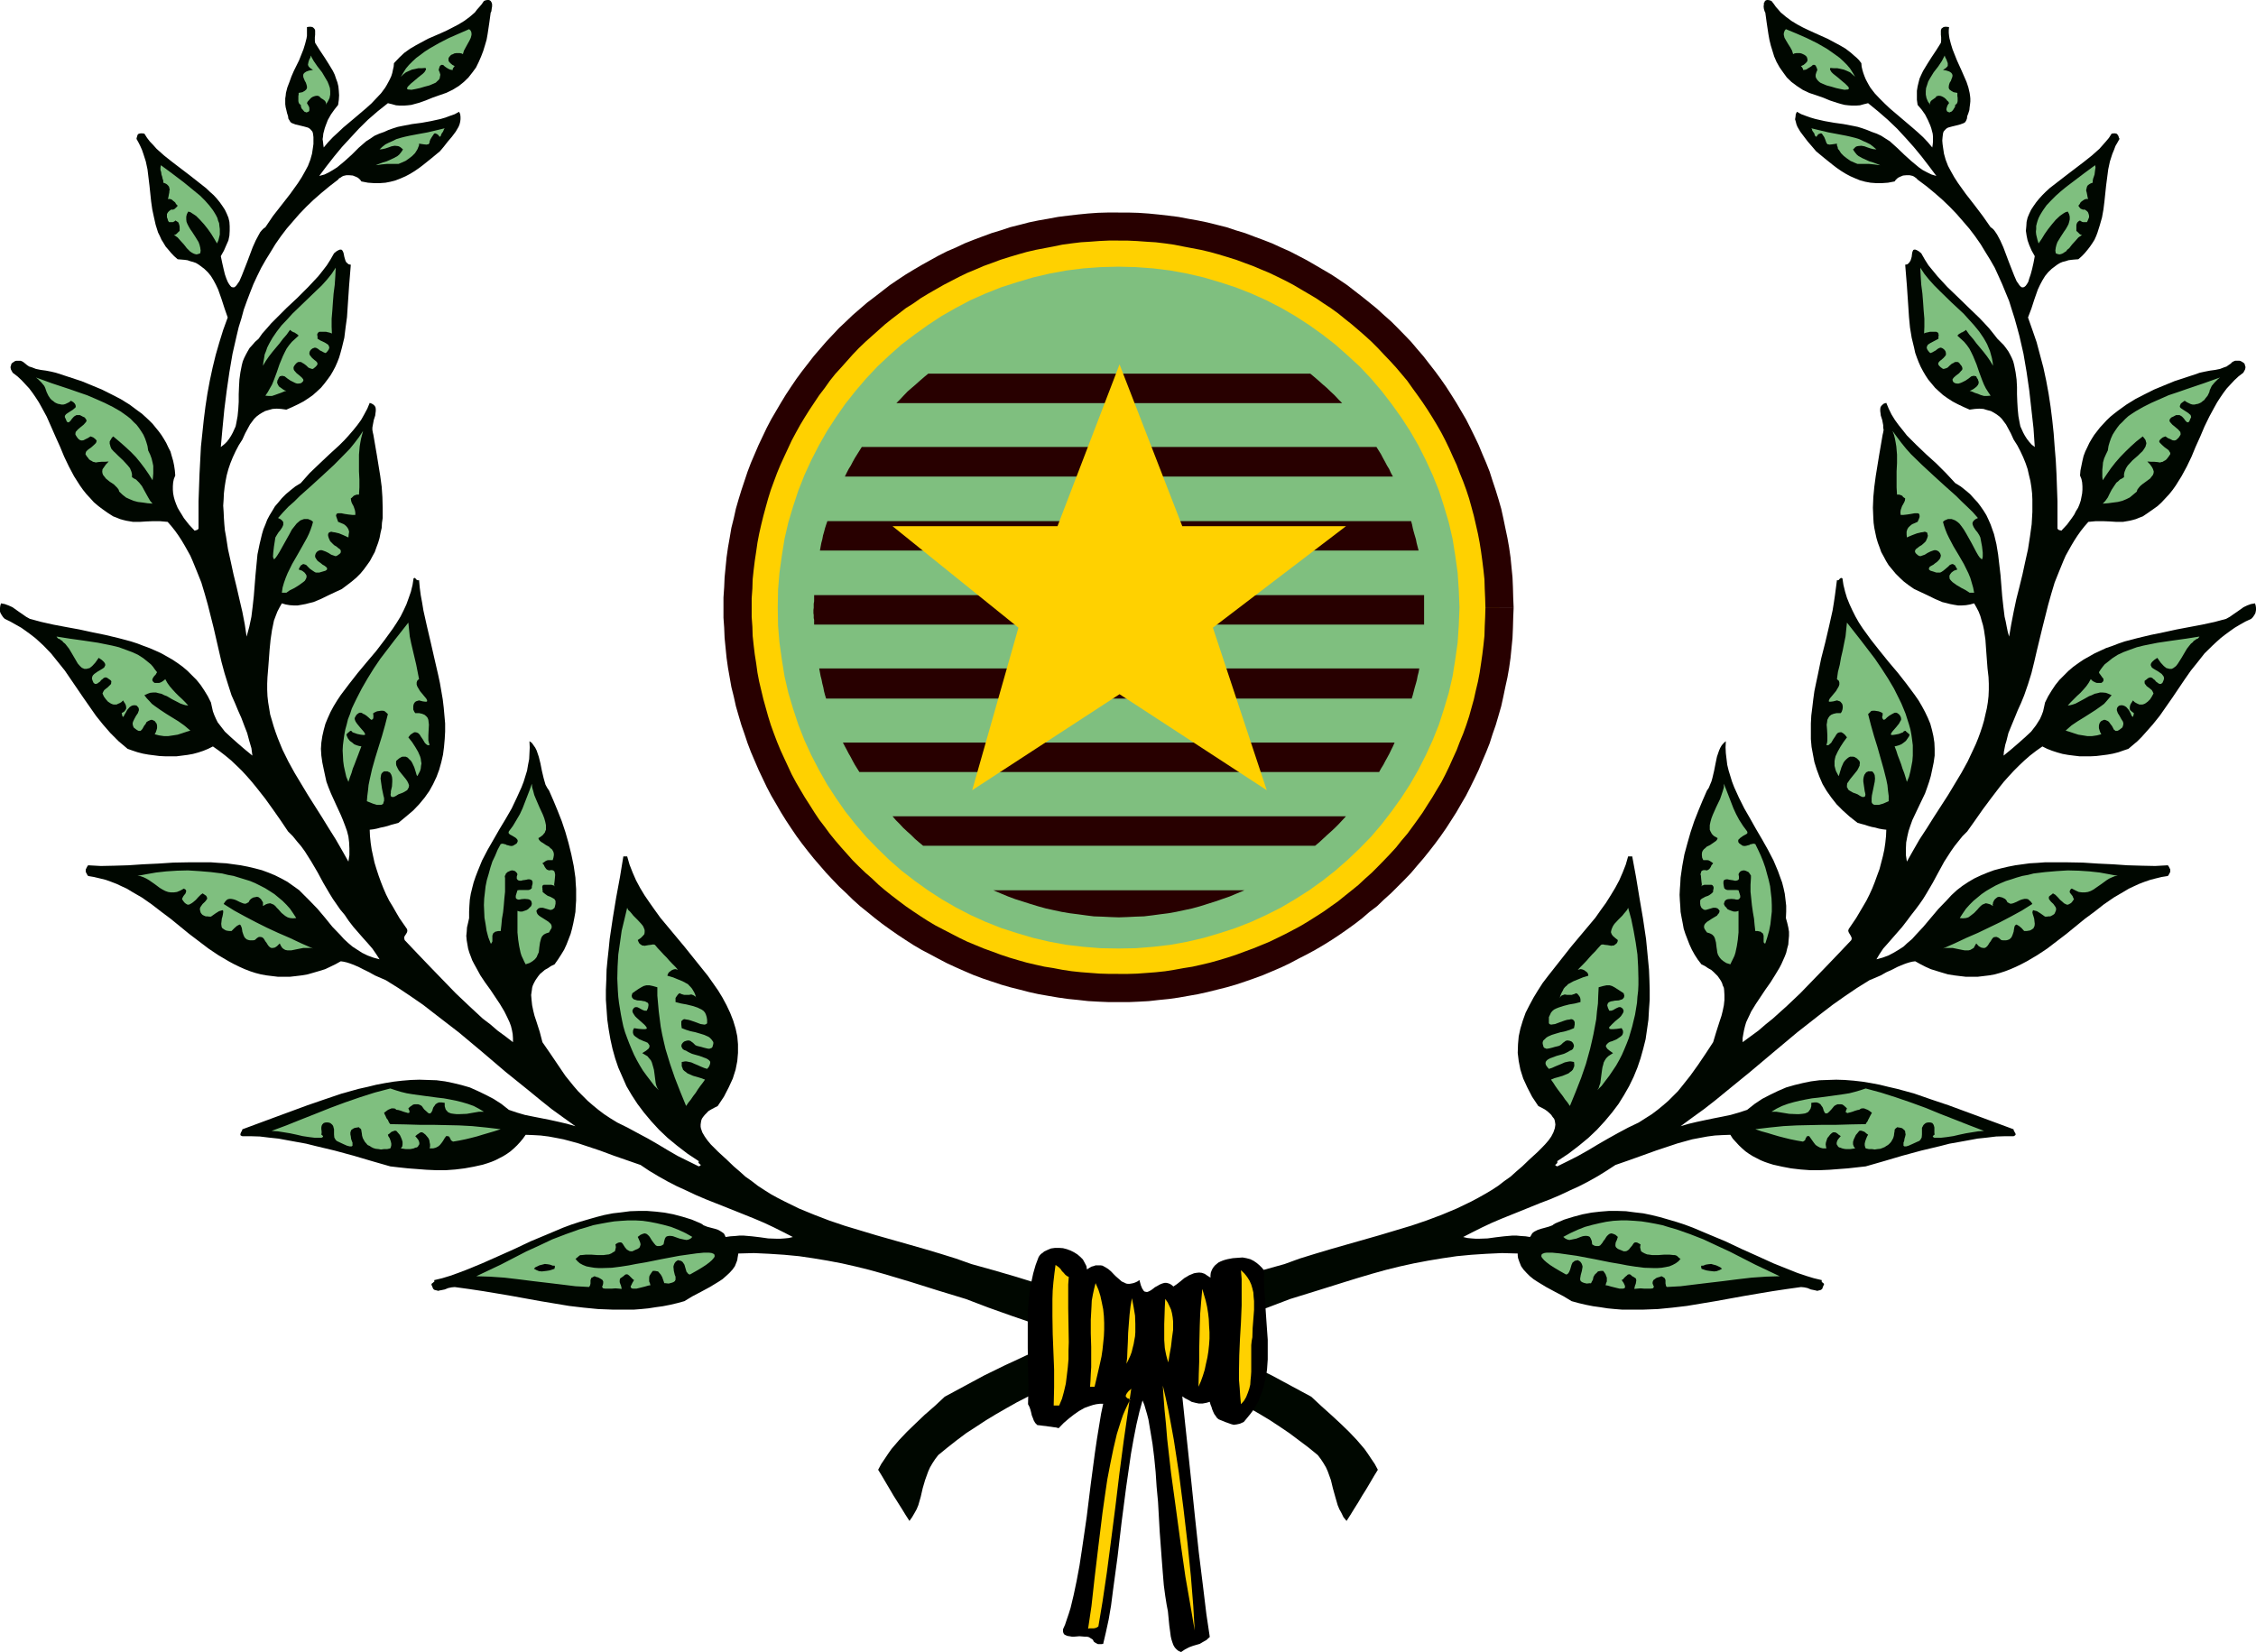
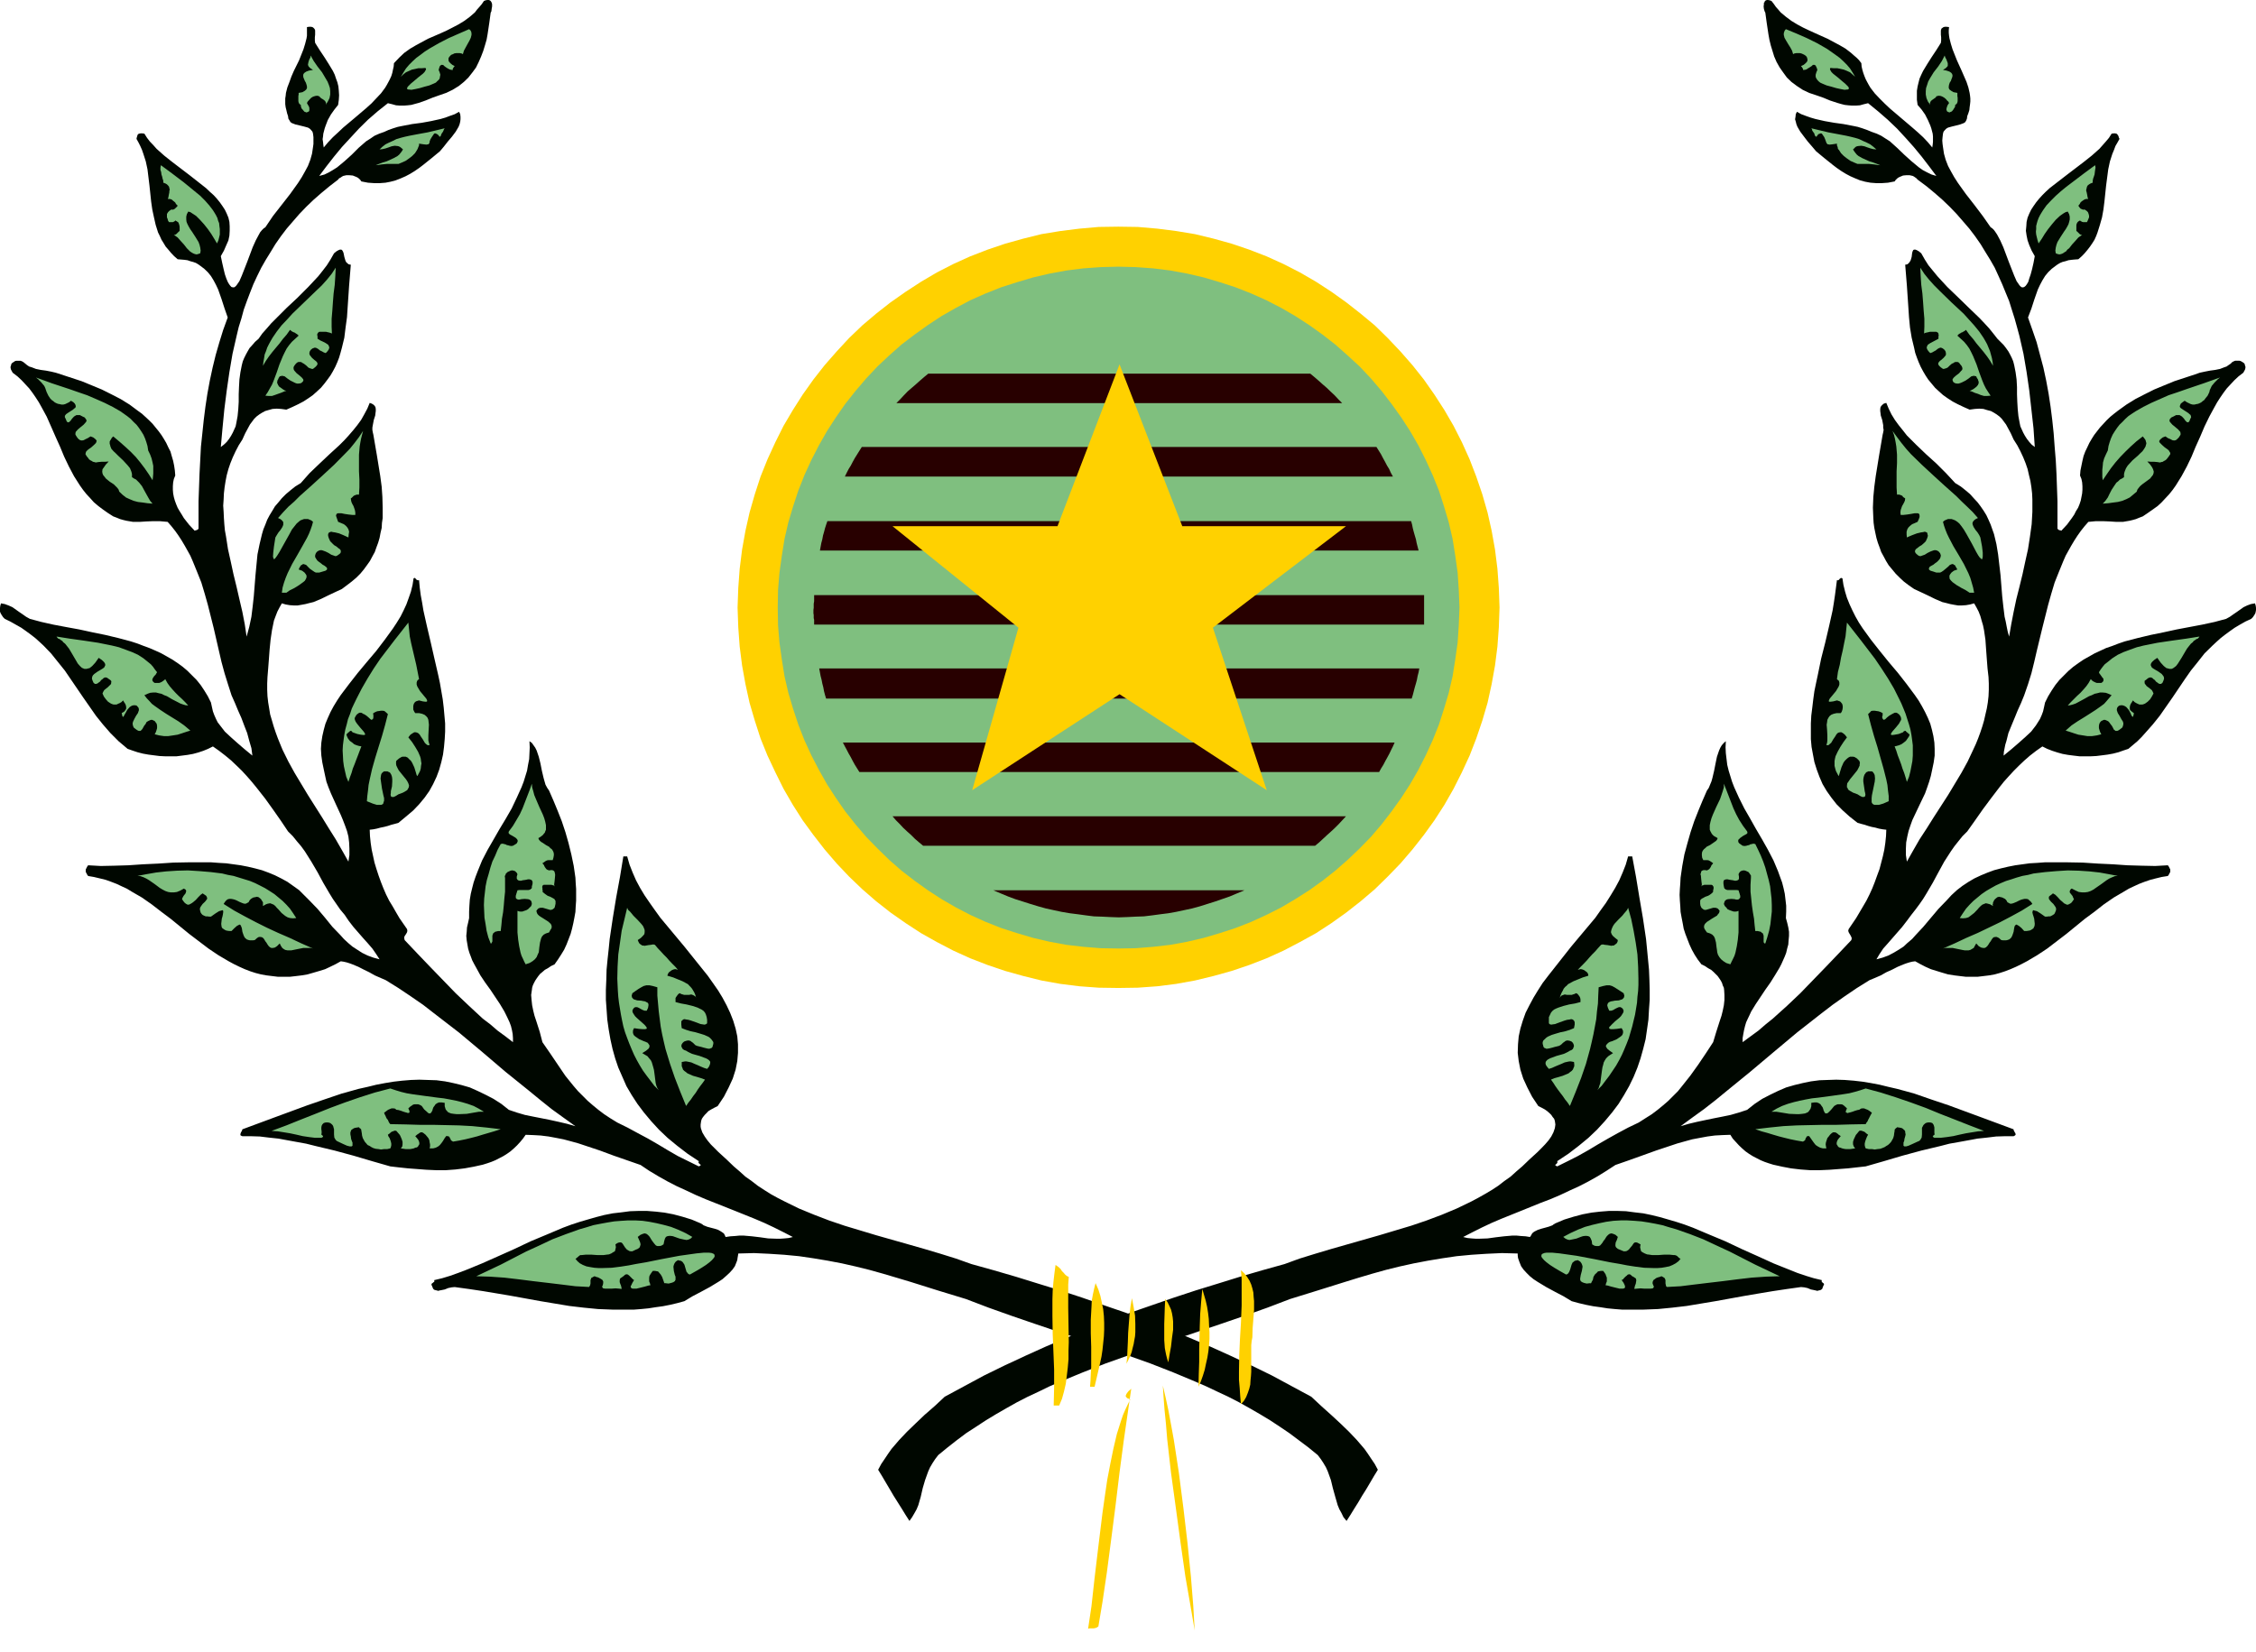
<svg xmlns="http://www.w3.org/2000/svg" width="345.12" height="2.633in" fill-rule="evenodd" stroke-linecap="round" preserveAspectRatio="none" viewBox="0 0 16000 11720">
  <style>.brush1{fill:#000}.pen1{stroke:none}.brush2{fill:#000700}.brush3{fill:#7fbf7f}.brush4{fill:#ffd100}.brush5{fill:#280000}</style>
-   <path d="m2252 2279-10 12-7 5-10 2-9-2-10-3-10-4-10-5-9-5-3-12v-10l3-7 4-5 5-3 8-2h7l10 2 17 5 14 10 5 5 5 7v10zM815 3008l-10 5-7 5-10 5-7 5-10 2-7 3-10-5-10-7-5-13v-9l3-10 7-10 7-7 12-5 13-5 12-2 10-3 12 3 7 2 7 5 3 7v8l-5 12-12 14zm1527 628-17 2-12-2-12-5-10-10-10-9-5-13v-14l3-12 22-3h19l15 5 12 10 7 10v12l-2 14-10 15zM975 4791v15l-2 5-5 2-7 5-13 2h-24l-12 3-7 7-10-10-5-12v-12l3-12 7-10 10-10 12-5 14-4 12-3 10 3 5 2 5 7 2 5v10l3 7 2 5zm1851 90 2 10v12l-2 12-5 10-5 10-7 4-12 5-12-2-10 5h-10l-12-3-15-2-9-7-10-8-7-9-3-13-5-14v-12l5-10 10-7 12-5 12-5 12-5 13-2h7l10 4 7 5 7 5 8 5 4 7 8 5 7 5zm1804 2021h-14l-15-5-17-2-14-7-12-8-8-9v-13l3-9 2-8 27 3 19 5 15 4 10 5 7 8 2 9v13l-5 14z" class="pen1 brush1" />
  <path d="m3480 90-10 73-12 80-7 39-12 41-12 39-15 39-17 39-19 39-25 34-29 37-32 31-36 29-44 27-46 22-49 17-48 17-49 20-49 17-26 7-25 7-26 3-27 2h-29l-27-2-29-8-29-7-73 58-68 59-64 63-61 66-60 65-56 68-54 69-51 68 37-10 31-15 29-17 30-19 53-44 51-46 49-49 53-46 30-19 29-20 34-15 34-12 31-14 34-12 32-10 34-7 68-13 68-9 66-12 68-15 34-10 32-12 34-12 31-17 8 17 2 19v17l-2 17-5 20-7 17-10 17-10 17-27 36-29 34-29 37-27 32-58 48-61 49-29 22-32 22-31 19-32 17-34 15-36 14-37 10-36 7-39 3h-42l-43-3-47-9-7-10-10-10-9-7-10-5-25-10-24-2h-22l-22 5-9 5-10 7-10 5-7 9-61 47-58 48-56 49-51 49-49 51-46 53-44 51-41 54-39 56-34 56-34 55-32 56-29 59-27 58-24 61-22 58-22 61-17 63-19 61-15 63-29 127-22 129-19 131-17 134-13 134-12 133 22-17 20-19 17-22 14-22 12-22 10-22 10-22 5-24 9-49 5-51 3-51v-53l2-51 3-54 7-51 10-51 7-27 10-24 12-24 12-22 14-24 20-22 19-22 25-22 26-37 32-36 32-37 36-36 73-73 78-73 75-75 71-76 31-39 30-39 26-41 25-44 17-14 14-8 10-4h10l5 2 5 7 4 8 3 9 5 25 7 24 5 12 10 10 9 7 15 3-12 148-10 148-5 76-10 73-9 73-17 70-10 37-10 34-12 31-15 34-17 32-17 29-21 29-22 29-25 30-26 24-30 27-31 22-37 24-36 19-42 20-43 19-37-5-31-2-30 2-29 8-24 7-22 12-19 12-20 15-17 17-14 19-15 20-12 22-22 41-20 44-26 41-22 42-20 43-17 42-14 41-12 44-8 41-7 44-5 44-2 43-3 44 3 44 2 44 3 44 4 43 8 44 14 90 20 90 19 88 22 90 20 87 21 90 17 88 13 87 19-70 15-71 9-73 8-73 12-150 14-146 15-73 17-71 10-34 14-34 13-34 17-32 19-31 19-32 25-29 24-29 29-29 32-27 34-27 39-24 63-71 71-68 70-66 71-65 34-34 31-34 32-37 29-36 27-37 22-39 22-41 17-41 14 5 12 7 10 10 5 9 2 12v15l-2 15-2 17-10 31-7 37-3 17v17l3 17 4 17 25 146 24 148 10 75 5 73 2 76v73l-5 34-2 36-8 34-7 37-10 34-12 32-12 34-17 31-17 32-22 31-22 30-24 29-29 29-32 27-34 26-36 27-47 22-51 24-51 25-53 22-29 7-27 7-27 5-29 5h-27l-29-2-29-5-27-8-17 30-15 29-12 31-12 32-7 34-7 34-5 34-5 34-7 71-5 68-5 65-5 61-2 46v44l2 46 5 44 7 42 7 43 13 44 12 41 14 42 15 41 17 42 17 41 41 83 44 80 95 158 100 158 48 78 49 78 46 80 44 78 7-46v-47l-2-43-5-42-10-39-14-39-15-39-15-36-36-78-34-75-17-42-15-41-9-41-10-47-10-48-7-49-3-48 3-44 7-46 10-44 12-44 17-41 19-42 22-41 25-41 26-39 59-78 61-78 65-78 66-78 61-80 58-80 27-41 27-44 21-42 20-43 17-47 15-43 12-49 7-46 5-3h5l5 5 2 3 5 5 5 2 5 2 7-2 5 54 7 53 10 54 9 55 25 112 27 115 26 114 27 117 12 56 10 58 10 58 7 59 5 56 5 56v58l-3 53-5 56-7 54-12 53-15 54-19 51-24 51-27 49-34 48-39 47-41 43-52 44-53 44-24 7-27 7-24 8-27 7-25 5-26 7-25 5-26 3 2 46 5 48 7 47 10 46 10 46 14 46 15 46 17 47 17 43 19 44 22 44 25 41 24 42 24 41 27 39 27 39 2 12-2 10-5 9-5 8-5 7-5 10v9l3 13 90 95 90 94 90 93 92 95 95 90 97 90 54 41 51 44 56 41 53 41v-29l-2-29-5-27-7-29-10-27-12-26-12-25-13-26-31-52-34-51-34-51-37-51-34-51-29-53-15-27-14-27-10-27-10-26-9-30-5-29-5-29-3-32 3-29 2-31 8-34 7-32v-46l2-42 3-43 7-42 10-41 10-39 14-41 15-39 31-76 39-75 42-73 43-75 44-73 42-73 36-76 34-75 15-39 12-39 12-39 7-41 8-41 2-42 2-41-2-44 17 12 12 17 12 17 10 20 15 44 12 48 10 51 12 51 7 25 7 24 12 22 13 19 31 71 29 70 30 76 26 78 22 77 20 81 17 82 12 83 2 39 3 41v83l-3 41-2 39-7 39-8 41-9 39-10 37-15 39-14 36-17 37-22 36-22 34-24 34-25 12-22 15-22 12-17 15-17 14-12 15-12 17-10 15-9 17-8 17-5 17-2 17-5 34 3 36 4 37 8 39 9 36 13 39 24 75 19 73 56 81 54 80 53 78 59 73 31 36 34 34 34 34 37 32 39 32 41 31 44 29 49 30 73 36 72 39 73 39 71 41 70 42 71 41 73 36 75 37 10-5 3-2v-5l-5-3-5-5-5-5v-4l2-8-80-53-73-56-68-56-61-58-56-61-51-61-46-61-41-63-37-63-29-66-29-66-22-65-19-68-15-68-12-69-10-70-5-71-5-70v-71l3-70 2-73 7-73 8-73 7-71 22-148 24-146 27-146 24-146h27l17 59 22 56 24 55 29 54 32 53 37 54 36 51 39 54 170 204 166 207 36 51 37 53 31 51 29 54 25 53 22 56 17 56 12 56 5 56v61l-5 58-12 61-20 63-29 63-34 66-44 66-24 12-22 12-20 12-14 15-12 12-12 15-8 12-5 14-2 13-2 14v15l2 12 10 29 17 29 19 27 24 29 27 27 27 27 58 53 51 49 42 36 41 37 44 31 44 34 46 30 46 29 49 27 51 26 100 49 107 44 107 41 109 37 226 68 229 65 112 32 114 34 109 34 110 39 158 44 158 46 158 49 156 48 155 51 154 54 155 53 151 59 151 58 151 61 148 63 146 66 146 68 143 70 141 76 139 75 73 68 68 61 66 61 60 58 56 59 54 63 24 34 24 36 25 37 22 41-27 44-27 46-29 49-29 46-27 46-29 46-27 44-27 42-22-27-14-29-15-27-12-29-17-59-17-61-14-58-22-61-13-29-17-29-19-29-22-29-66-54-68-51-68-51-68-46-70-46-73-44-73-42-73-41-76-39-77-36-78-37-78-34-158-66-161-63-163-58-163-59-165-53-165-56-166-56-163-56-163-58-160-61-200-61-194-61-97-29-98-29-97-27-97-24-97-22-100-19-102-17-102-15-105-10-107-7-107-5-112 3-2 14-3 17-2 15-5 14-12 30-17 24-22 24-24 22-25 22-29 19-61 37-63 34-61 32-56 34-51 14-51 12-51 10-51 7-51 8-51 5-51 4h-153l-103-4-102-10-102-12-204-34-204-37-100-17-102-17-100-15-102-14-22 2-24 5-25 10-24 5-12 2-10 3-10-3-9-2-10-3-7-7-5-12-5-12-3-5 3-5 2-5 5-2 5-5 5-3 2-4-2-8 58-14 56-17 56-20 58-22 112-46 115-51 114-51 114-54 115-48 116-49 59-22 58-19 58-17 59-17 58-15 61-12 61-7 61-8 60-2h61l63 5 61 7 63 12 64 17 65 20 64 27 12 7 9 7 13 5 12 5 26 7 27 7 25 8 21 12 10 7 10 7 7 13 5 12 34-5 32-2 31-3h32l58 5 59 7 56 8 58 2h29l29-2 30-3 29-7-66-34-68-34-68-32-68-29-139-56-141-56-68-27-68-29-68-32-68-31-66-34-66-37-65-39-61-41-92-32-98-34-97-36-102-34-51-17-54-15-53-14-51-10-54-10-56-7-53-3-54-2-19 27-20 24-22 24-21 20-25 22-24 17-27 17-27 14-29 15-29 12-29 10-32 10-63 14-66 12-65 8-68 5h-69l-68-3-65-5-66-5-66-7-60-7-129-37-132-39-133-36-134-32-68-17-66-12-66-12-65-12-66-7-66-8-63-2h-61l-12-5-2-5v-5l2-7 3-7 5-8 2-5 2-7 224-83 236-87 119-41 124-42 61-17 61-17 63-14 61-15 63-12 61-10 61-7 61-5 60-2 61 2 61 2 61 8 58 12 58 14 59 17 56 25 56 27 56 29 56 36 53 42 56 19 58 17 59 12 61 12 60 12 59 13 60 14 59 17-85-61-83-60-80-64-83-68-165-133-163-139-166-139-170-131-85-66-87-60-88-59-90-56-39-17-39-17-39-22-39-19-39-20-41-17-19-7-22-7-22-5-20-3-36 20-39 19-36 17-42 13-41 12-42 12-41 7-41 5-44 5h-83l-41-5-41-5-39-7-39-10-37-12-39-15-38-17-39-19-37-20-73-43-70-47-137-104-131-107-68-51-66-51-70-49-71-41-36-22-37-17-36-17-39-15-39-14-41-10-42-10-41-7-7-10-5-10-5-9v-17l5-10 5-10 7-10 90 5 95-2 100-3 104-7 107-5 107-7 107-2h163l54 4 53 3 51 7 51 7 51 10 51 12 49 13 46 17 46 19 44 22 44 24 41 29 42 30 36 36 37 37 58 60 54 64 51 63 56 58 26 29 29 27 32 27 34 22 34 22 39 19 41 15 44 12-24-37-27-39-31-36-35-39-34-39-34-39-34-44-29-43-31-37-27-39-25-36-24-39-44-75-41-76-44-75-46-73-27-37-29-34-29-36-34-34-51-76-56-80-56-78-63-80-32-39-34-39-36-39-37-36-39-37-41-34-44-34-44-31-34 17-34 14-36 12-37 10-39 7-39 5-39 5h-80l-41-2-39-5-39-5-39-7-39-10-36-12-34-12-32-27-32-27-29-29-29-29-53-61-49-61-90-129-88-129-43-63-49-61-49-61-53-55-29-27-30-27-31-24-34-25-34-24-39-22-39-22-39-19-12-12-10-15-7-12-5-12v-27l2-15 5-17 27 5 27 10 27 12 24 17 24 17 25 17 24 17 27 15 82 22 85 19 90 17 93 17 92 20 93 19 92 22 90 24 46 15 44 17 41 15 44 19 41 19 39 22 39 22 37 25 36 26 34 29 32 32 32 32 29 36 26 39 25 41 22 44 7 32 7 31 10 27 12 27 12 24 17 22 17 22 17 22 42 39 46 41 51 44 56 46-7-53-15-51-15-56-21-54-20-53-24-54-22-53-24-54-25-78-24-77-22-81-19-82-37-161-41-163-22-78-24-80-30-75-31-76-17-39-20-36-19-34-22-37-22-34-24-34-27-34-27-31-56-5h-48l-49 2-46 3h-46l-47-8-21-5-25-7-24-10-24-9-39-25-34-24-32-24-32-27-26-29-27-29-24-30-22-31-42-66-36-68-34-71-29-70-32-71-32-73-31-70-37-68-19-34-22-34-22-32-24-32-27-29-27-29-29-27-34-26-7-13-5-9-3-12v-10l3-7 2-10 5-7 7-5 8-5 7-5 10-2h29l10 4 9 5 15 12 12 10 15 10 17 5 31 12 34 7 37 5 36 7 34 8 37 12 73 24 73 24 73 30 70 29 68 34 66 34 63 39 59 44 29 21 24 22 27 25 24 24 22 27 22 27 19 26 17 27 17 29 15 32 15 29 9 32 10 34 7 34 5 34 3 36-10 25-5 24-2 27v26l2 25 5 26 7 25 10 27 10 24 14 24 15 24 15 25 36 46 41 44 5-3h3l5-2h2l5-3 2-2 3-2 2-3v-194l7-195 5-95 5-97 10-95 10-95 12-95 14-92 17-92 20-93 22-90 26-90 27-87 32-88-22-63-22-68-12-34-12-34-15-32-17-32-19-31-22-27-25-24-29-22-14-10-17-10-20-7-19-5-20-7-22-3-24-2-24-2-25-22-21-22-20-24-19-22-15-25-15-24-12-27-12-24-17-54-12-53-12-56-8-56-12-114-14-115-12-56-17-53-10-29-12-27-12-24-15-27 2-10 3-9 2-8 5-7 7-3 10-2h12l15 2 19 30 20 26 24 25 24 27 54 48 58 46 122 93 117 92 26 25 27 24 22 24 22 27 19 27 17 26 13 27 12 29 7 30 2 31v32l-2 34-7 34-15 34-17 39-22 39 10 48 10 44 9 37 10 29 10 24 10 17 9 12 8 8 9 2h10l10-7 7-8 20-29 17-39 38-97 39-104 22-49 22-41 10-18 12-14 12-12 12-8 54-80 61-78 60-77 56-78 27-42 22-39 22-41 17-44 12-43 7-47 3-22v-48l-3-25-4-14-10-12-10-10-12-7-29-8-29-7-30-7-26-10-10-7-7-12-8-13-2-17-7-21-5-22-5-20-3-22v-41l3-19 2-20 10-39 15-39 14-39 17-39 37-75 31-78 12-39 10-39 3-19v-61l14-2h15l10 2 7 5 5 5 5 7 2 7v30l-2 19v22l2 17 32 51 34 51 31 49 29 48 13 27 9 27 10 27 7 29 3 31 2 32-2 32-5 36-27 34-24 34-22 39-15 39-7 20-5 19-5 19-2 20-3 19 3 20 2 19 3 20 31-37 34-36 37-34 36-34 81-68 80-68 39-35 34-36 34-36 29-39 12-20 12-22 10-19 10-22 7-22 5-24 5-22 2-24 37-39 36-34 42-30 41-24 85-46 90-39 44-20 41-21 42-22 41-25 39-29 36-31 15-20 17-19 17-20 15-22 12-5 12-2h10l7 2 7 5 5 8 2 4 3 10v17l-3 17-2 17-5 10z" class="pen1 brush2" />
  <path d="m3283 384-10-5-12-2h-26l-13 2-9 5-13 5-7 7-7 8-5 9v17l5 10 10 10 12 10 17 9-3 3-2 2-2 3-3 5-2 2v2l-3 5 3 5h-10l-10-2-7-3-10-5-14-9-13-10-4-5-8-2h-5l-4 2-5 3-5 7-3 10-4 14 7 17 5 17-3 15-2 12-7 10-10 9-10 10-15 7-31 13-34 9-34 10-32 7-27 5-19-2h-5l-5-3-2-2v-5l5-10 9-9 13-13 17-14 34-29 34-27 12-12 7-12 3-5v-8l-5-4-25 2h-24l-22 5-24 5-20 9-22 10-19 15-17 17 17-29 19-30 22-26 25-25 26-24 30-22 29-22 34-22 68-39 70-36 73-32 71-31 10 9 5 10 2 10v12l-5 20-10 21-14 25-12 22-13 24-7 24zm-973 360 3-10-3-9-4-8-8-7-10-7-9-5-8-7-7-8-14-4-15 2-15 5-12 7-10 10-9 10-8 9-4 10 7 12 7 12 3 10v17l-3 7-5 3-5 2-7 3-7-3-7-2-5-5-8-10-7-7-5-12-2-15-10-7-5-10-2-10v-36l2-10v-12l27-5 17-10 10-9 5-10v-12l-3-12-5-15-7-12-5-12-5-12-2-13 2-12 8-9 12-8 19-7 29-5-19-12-12-12-5-12 2-12 3-13 5-14 7-12 2-15 22 39 27 39 32 41 26 44 13 22 9 22 8 24 2 22v24l-5 25-12 24-15 24zm810 226-5-2-2-5-5-5-5-5-5-2-5-3-7-2-7 2-17 25-10 17-5 14-2 13-3 2-4 5h-5l-8 2-19-2-34-5v12l-5 12-5 13-5 9-14 22-20 20-22 17-24 17-27 12-24 10h-83l-22 2-19 2-17 3-20 2 22-9 27-10 27-8 27-12 26-12 25-14 12-10 10-12 9-12 8-13-10-9-10-8-10-5-9-2-20-2-22 4-22 8-21 7-22 5-20 2 20-19 22-17 24-12 27-12 26-13 30-9 31-8 32-7 63-12 66-12 63-15 58-14-5 7-4 10-3 7-5 7-5 7-4 10-3 8-5 4zm-1581 757-19-32-22-36-24-34-27-34-29-32-27-27-15-10-14-9-12-8-15-4-10 19-4 17v20l2 17 7 17 10 19 10 17 12 17 24 37 22 36 7 19 5 20 3 22-3 19-14 5-12 3-13-3-12-5-12-7-10-7-12-12-10-10-21-27-22-24-22-25-27-19h7l5-2 5-3 5-5 5-5 5-5 4-4 5-3v-31l-2-10-3-10-4-10-10-7-12-7-3 5-5 2-4 3-5 2h-27l-7-10-3-12-5-12v-24l8-13 9-9 15-10 7 2 8-2 4-2 5-3 5-5 5-5 5-4 5-8-5-5-7-7-5-10-8-7-7-5-7-7-10-5-12-2-5 2-2-2v-5l2-5 3-17 4-20v-9l3-10-3-10-2-10-7-9-8-8-12-7-14-5v-14l-5-15-3-14-5-15-2-17-5-15v-17l3-17 80 59 83 63 38 31 39 32 39 32 34 34 30 34 26 34 12 19 10 17 10 20 5 19 7 17 2 20 3 22v39l-5 21-5 20-10 22zm815 639-10-4-9-3-10-2-12-3h-49l-7 5-5 7-2 5v8l2 7v17l19 12 22 10 17 9 15 10 5 5 2 7 3 5v8l-3 9-5 8-7 9-10 10-14-5-12-7-15-7-12-10-12-7-12-3-8 3-7 2-7 5-8 7-7 12-2 12 2 10 5 7 12 15 17 15 7 5 8 7 5 7 2 7-2 8-5 7-10 10-15 12h-9l-8-3-7-2-10-5-14-14-17-13-8-4-7-5-7-3h-17l-10 5-10 10-9 12-5 10v9l2 10 5 7 15 17 19 15 17 15 10 12 2 7-2 7-7 8-10 7-15 2h-12l-12-4-10-5-24-12-22-15-19-15-17-4-10 2-8 2-7 10-5 12-5 8v7l-2 7 2 5 5 12 8 12 12 8 12 9 12 8 15 5-10 2-12 5-17 7-20 7-22 8-21 7h-25l-22-2 17-25 15-27 15-26 12-29 22-59 19-56 12-29 12-29 13-27 14-27 17-24 20-24 24-22 24-22-7-7-7-5-8-5-7-5-7-2-10-5-7-5-8-7-24 34-27 31-24 32-27 32-24 29-24 31-22 32-20 34 3-27 5-27 4-26 10-25 8-24 12-24 12-22 14-24 30-44 34-44 39-41 38-42 83-80 83-80 41-39 37-41 34-42 29-44-3 61-4 61-8 61-5 63-4 58-5 59v56l2 48zm-1303 830 14 29 10 27 7 29 5 24v54l-2 24-3 24-27-43-29-42-31-41-32-39-36-37-39-36-42-37-43-36-10 10-5 9-5 8-5 9v17l3 8 2 10 7 17 15 17 15 14 17 17 36 34 34 37 15 19 9 22 3 10 2 10v21l15 10 14 7 13 13 9 9 20 25 14 26 15 27 15 27 14 24 17 20-36-3-34-5-34-4-30-8-29-12-26-12-25-20-22-21-5-15-9-12-12-12-13-13-29-19-27-22-9-12-10-12-5-12-2-13 2-17 10-14 14-20 20-21-27 2h-24l-22 2-19 3-10-3-10-2-7-5-10-5-10-7-7-10-10-12-9-15 2-9 2-8 8-9 9-8 20-14 19-17 8-8 7-7 2-7 3-7-5-8-7-7-13-10-19-7-19 12-15 7-15 8-12 2-12-2-12-8-10-12-12-19v-10l2-10 8-9 7-8 20-17 21-17 8-9 7-8 5-7v-10l-5-7-7-10-15-7-19-10h-25l-9 5-8 5-14 15-10 14-5 5-5 5-5 2h-4l-5-2-5-7-5-13-7-14v-10l5-7 4-5 10-7 20-13 19-12 7-7 8-5 4-7v-7l-2-8-5-9-10-10-17-10-12 10-14 7-15 7-12 3h-15l-12-3-12-2-12-5-10-5-12-10-10-7-10-10-14-21-12-25-5-14-5-15-7-15-10-12-10-12-12-12-12-12-15-12 112 41 124 41 63 22 64 22 63 27 61 27 58 29 54 31 24 17 24 17 25 20 21 22 20 19 17 22 17 25 15 24 12 27 9 26 8 27 5 32zm1495 313h-17l-7 3-7 2-8 5-7 7-5 5-7 5 2 15 3 12 7 15 7 12 5 14 5 15 3 17v17h-22l-27-3-27-4-24-5h-22l-7 2-5 5-3 10 3 10 5 14 7 20 22 9 19 8 15 12 10 12 7 12 5 17-3 20-2 21-15-7-22-10-29-12-29-7-15-2-12-3-9 3-8 4-5 10v12l5 17 10 22 12 12 15 15 17 10 14 12 8 5 5 5 4 7v10l-2 7-7 7-10 7-7 5-8 3h-7l-7-3-20-7-19-12-20-10-19-7-10-3h-10l-9 3-10 5-7 7-5 7-3 8-2 7v12l7 12 8 12 12 10 14 10 12 10 13 7 9 7 8 7 2 8-2 7-10 7-17 5-27 8h-24l-10-5-12-8-20-14-17-17-7-8-7-4-10-3-7-2-7 5-8 4-9 13-8 17 25 9 17 13 9 12 5 9v13l-5 12-7 12-12 10-29 21-32 20-34 17-24 17h-32l5-36 10-35 12-34 14-34 32-65 37-64 34-60 34-61 14-29 12-30 10-29 7-26-12-10-12-5-12-5h-27l-14 5-13 5-12 10-14 12-15 19-19 24-17 32-37 66-34 61-15 24-12 17-5 5-4 5h-3l-2-3-5-14 2-30 5-43 10-64 10-17 12-19 14-17 13-20 4-9 3-8v-19l-5-7-7-8-10-7-15-7 37-42 36-38 42-37 39-39 82-73 80-73 81-75 75-76 37-38 34-42 31-41 29-44-7 27-7 27-5 26-5 30-5 58v119l3 58v56l-3 51zm426 1309-7 5-5 5-3 7-2 7v15l5 14 19 32 24 29 10 12 10 12 5 10 2 8-5 4h-9l-17-2-27-7-7 2-10 3-5 2-7 5-8 12-4 15v26l7 15 7 10h27l22 5 17 7 12 10 10 12 5 14 2 17 2 17-2 37-2 39v36l4 17 5 15-9 2-8-2-9-7-8-8-14-24-15-22-7-12-10-10-10-5-9-2h-10l-12 7-15 10-15 19 27 34 22 34 20 34 14 32 5 17 2 17 3 17-3 17-2 20-5 17-10 19-9 17-5-7-7-24-10-32-15-32-9-14-13-12-9-10-15-7h-22l-7 2-17 10-20 17-2 7v17l2 10 8 17 9 17 25 31 26 32 10 15 7 14 5 15-2 14-3 5-4 8-5 7-8 5-21 12-32 12-19 12-15 7h-10l-7-2-3-5-2-10 2-12v-12l8-34 2-34v-17l-2-17-5-15-7-12-5-5-5-2-5-2-5-3h-24l-7 5-8 7-5 8-2 9-3 22 3 22 7 49 10 48 5 20v19l-3 8-2 7-2 7-5 3-8 4h-31l-29-9-42-17 3-37 5-39 4-39 8-39 17-75 22-78 24-78 24-77 22-78 20-78-13-12-12-10-12-2h-12l-12 2-15 2-12 5-15 8-2 5 2 7v19l-2 8-2 4-10 5-7-5-13-12-14-12-15-10-10-4-7-5-7-3h-10l-7 3-10 7-7 7-7 12-5 10 2 12 5 12 10 15 22 27 21 24 8 10 5 10 2 2v2l-2 3-3 2h-10l-17-2-24-5-34-12-5-7-5-3h-5l-7 5-5 5-7 5-5 7-5 2 5 15 7 15 13 17 17 12 14 12 17 7 17 5 17 3-12 31-12 32-12 31-12 32-13 32-9 31-12 32-10 31-15-36-9-39-8-36-5-37-2-39-2-36 2-37 5-39 5-36 7-37 10-36 9-37 15-38 12-37 17-36 17-35 37-72 41-71 44-71 46-68 100-131 99-126 5 48 5 49 10 49 12 51 12 51 12 51 10 51 10 51zm-1858-49-5 8-5 9-10 10-7 10-5 9-2 10 2 5 3 5 5 5 7 5h31l10-3 10-5 7-5 10-7 7-7 15 27 17 24 19 22 22 24 22 22 24 22 22 22 22 24-19-2-17-5-20-7-19-10-39-20-37-22-19-7-20-10-19-4-19-5h-22l-20 2-19 7-22 10 17 22 19 20 17 19 20 15 41 29 41 27 42 26 44 27 41 29 44 37-29 9-30 10-31 10-32 5-34 5h-32l-34-5-31-8 7-12 5-14 5-17v-17l-3-15-9-12-5-7-7-3-10-5h-10l-12 5-10 5-10 7-4 10-13 17-9 17-5 7-5 5-5 5h-14l-10-5-10-7-15-12-4-10-3-12v-10l3-10 9-19 12-22 13-19 7-20v-7l-2-10-8-10-7-7-15-2-14 2-10 5-10 7-17 20-12 22-10 17-4 9h-3l-5-4-2-10-3-12 17-10 10-12 5-10v-10l-2-12-5-12-8-12-7-12-12 12-12 7-12 5-10 5h-22l-10-3-9-4-20-13-15-17-14-19-10-22 5-12 7-12 12-10 13-10 9-9 10-10 5-5v-7l2-8-2-7-5-5-7-5-10-7-7-5-8-2h-7l-10 5-7 7-10 7-7 10-10 7-9 7-10 3h-7l-10-7-7-15-5-15 2-14 5-10 10-10 24-17 24-14 13-8 9-7 5-10 3-7-3-12-7-10-15-14-22-15-24 34-22 24-10 8-9 7-10 2-10 3h-17l-7-3-10-4-14-13-15-17-24-41-27-46-12-20-15-19-12-15-15-12-4-7-8-5-7-5-7-5-8-2-4-5-5-5-3-5 95 15 100 14 100 15 99 20 49 12 46 17 46 17 42 19 39 25 36 29 17 14 15 17 14 20 15 19zm2704 1177 5 12 7 8 8 7 12 7 22 15 22 12 9 10 10 7 7 10 5 10 3 12v12l-3 17-5 17h-31l-10 2-10 5-7 5-7 5-8 5 5 7 5 5 3 7 4 8 5 7 5 7 7 5 13 5 12-2h9l8 2 7 5 3 5 2 9 2 8v9l-2 22-2 20-3 22 3 14-5-7-8-2-9-3h-54l-7 3-3 7-2 5 2 7v15l3 4-3 8 10 9 10 8 10 7 7 5 19 7 15 8 7 4 8 5 2 5 5 7v20l-3 14-4 15-8 7-7 5-10 3h-7l-17-5-17-5-17-5h-17l-8 2-7 3-7 7-7 10 4 15 5 9 10 10 10 7 24 15 22 14 12 8 7 7 8 7 5 10 2 10-2 12-8 12-9 17-22 7-15 8-12 12-7 14-8 30-5 34-2 19-2 17-8 17-7 17-12 15-17 14-22 13-27 9-10-19-9-20-10-21-7-22-10-47-7-46-5-51v-153l17 5h17l14-5 15-5 12-7 12-12 10-10 5-15-2-14-5-10-10-7-10-3-24-2-24 2-13 3h-9l-8-3-7-5-2-7v-12l5-17 7-22 14-2h64l12-3 5-5 5-2 2-7v-8l5-19v-15l-5-10-7-4-10-3h-10l-12 3-12 2-15 2-9 3h-13l-9-3-5-4-5-8v-14l5-17-5-10-7-7-5-5-10-3-7-2h-7l-8 2-7 3-15 7-12 12-2 8-3 4-2 8 2 9v98l-5 48-4 49-5 49-8 46-4 44-5 43h-17l-13 3-9 2-10 8-5 4-2 8-3 7v41l-2 5-3 5-2 5h-5l-17-44-12-46-7-46-8-46-2-44-2-46 2-47 5-43 5-44 9-44 13-44 12-44 14-43 20-42 17-41 22-41 14-3 10 3 10 2 9 5 10 2 10 3 12 2 12-2 17-10 10-7 5-10 2-7-2-8-3-4-7-8-7-5-20-12-17-9-5-5-4-5v-5l2-7 29-39 25-42 24-41 19-41 17-44 17-44 17-44 15-43 2 26 8 27 7 27 12 29 24 56 25 54 10 26 7 25 5 24v32l-5 12-3 9-7 8-7 9-10 8-10 7-12 7zm-1717 567-24 2-20-2-17-5-17-10-26-21-22-25-12-12-10-12-12-10-12-5-13-5-17 3-14 5-20 12v-27l-5-7-4-7-5-8-8-7-9-7-12-3-13 3-12 2-9 5-8 5-7 7-5 7-5 10-10 5-9 5h-12l-10-3-22-9-24-12-13-5-12-3-12-2h-10l-12 2-12 8-10 12-9 14 75 47 75 41 78 41 78 39 80 37 83 36 83 39 82 36-17-4h-51l-36 7-34 7-15 3h-29l-15-3-12-7-9-7-10-15-8-17-19 19-15 10-14 3h-12l-10-5-10-10-7-10-7-12-8-10-7-12-7-10-10-7-10-2h-12l-12 7-17 15-12 2h-22l-10-2-14-5-13-12-7-13-5-14-5-15-2-14-2-12-5-13-3-7-7-5-7 3-13 7-17 15-21 21h-15l-15-2-9-2-10-5-7-5-8-5-5-7-2-8-2-17 2-17 2-19 5-17 3-15 2-14v-10l-5-5-9 3-15 4-24 15-34 24h-12l-13-2h-12l-12-5-10-5-7-7-7-10-3-12-2-7v-10l2-7 5-8 12-17 15-14 7-8 5-7 5-7v-7l-3-8-4-7-10-7-15-10-14 10-17 17-17 19-20 17-10 7-9 5-10 5h-10l-9-5-10-7-10-12-10-15 3-9 7-13 7-9 8-10 2-7 3-10-5-10-12-7-25 14-24 10-22 3h-22l-19-3-20-7-19-10-20-12-36-27-39-27-20-12-19-9-22-8-22-2 63-12 69-12 72-8 76-5 78-2 80 5 83 7 80 10 41 10 39 7 39 12 39 12 39 12 36 15 34 17 37 19 32 20 34 22 29 24 29 24 27 27 26 29 22 32 22 34zm2422 156 5 12 5 10 7 7 8 5 7 5h7l10 2 10-2 17-3 17-2 17-3 12 3 20 24 21 22 20 22 22 22 19 22 20 21 22 22 19 22-7-2-12-3-13 3-12 5-9 7-10 7-8 12-4 13 41 12 34 14 32 13 26 14 13 7 9 10 10 10 10 12 9 15 8 14 7 17 5 22-3-10-4-4-8-5-5-3-14-5-17 3h-34l-10-3-7-2-8-3-4-4-10 4-7 8-5 7-5 7-5 8v29l39 10 39 7 41 10 37 12 14 7 15 7 14 10 10 12 7 15 5 17 3 19v25l-10 7-10 2-12-2-14-2-35-13-34-12-17-5-14-2-15-3-10 3-4 5-3 2-5 5v24l3 25 31 12 32 10 34 7 34 10 29 9 27 12 12 8 10 10 7 9 8 12v13l-3 9-2 10-3 5-5 5-7 2-7 3h-8l-14-3-20-5-17-5-17-4-12-3-12-5-7-7-10-10-10-7-9-7-15-3-15 3-14 5-10 9-7 10-3 12 3 10 7 12 10 7 14 5 13 8 14 7 15 7 17 5 36 10 32 12 14 5 13 7 9 7 8 10v10l-3 12-7 15-12 14-22-7-24-10-22-10-22-9-22-10-24-5-10-2h-12l-10 2-12 2v30l5 12 4 12 10 10 10 7 12 10 12 5 27 12 32 9 26 8 27 10-17 24-17 22-17 24-15 24-17 22-17 25-17 21-17 25-41-100-39-100-34-99-32-105-12-51-12-54-10-53-7-54-7-55-5-56-5-56v-59l-32-9-24-5h-22l-19 5-17 9-20 12-19 13-24 17-5 17 2 12 5 7 7 7 25 8 29 2 14 3 13 2 9 5 10 5 5 9v10l-3 17-9 20h-15l-14-5-15-8-12-7-12-5h-13l-7 3-5 5-5 7-4 10 2 12 7 12 10 15 12 12 27 24 27 24 9 10 5 7 3 5v5l-3 3-9 2h-17l-27-2-34-5-5 9-3 10v15l5 14 10 10 29 20 32 14 14 5 15 7 7 10 5 7v12l-2 5-5 8-17 14-27 17 20 12 17 10 12 15 12 14 7 15 5 17 5 17 5 19 5 37 5 39 2 17 5 19 7 17 10 15-32-32-27-36-26-34-27-37-22-36-22-39-19-37-17-39-17-41-15-39-15-41-12-41-9-42-8-41-7-42-7-43-5-42-3-43-2-42-2-44 2-85 5-87 12-83 12-85 20-83 19-80 7 15 13 12 12 14 12 15 29 29 27 29 12 15 7 15 5 14v15l-2 14-10 12-15 15-22 15zM3432 7887h-35l-41 7-46 8-49 2h-24l-19-2-20-3-17-7-7-5-5-7-7-7-3-8-2-7-3-10v-24l-22-3h-19l-12 5-12 8-8 12-7 9-5 13-2 9-5 10-5 7-5 5h-7l-7-2-13-12-17-15-17-24-14-8-12-4h-22l-12 2-10 7-12 8-13 12 5 12 3 7v12h-5l-5 3-7-3-8-2-17-5-19-7-17-5-15-2-9-8-13-2h-12l-12 5-12 5-10 7-9 7-10 7 5 13 5 9 4 10 5 10 8 9 4 10 5 10 8 10 107 2 102 3h95l92 2 92 2 93 5 100 10 102 12-47 15-41 12-41 12-39 12-39 10-41 10-44 9-46 8-8-5-7-5-2-7-5-8-3-7-5-5-9-2h-10l-12 17-10 17-10 14-12 15-12 10-17 9-19 5h-25l3-14v-15l-3-14-2-15-7-15-10-12-10-12-15-12-9-5h-8l-7 2-7 5-7 5-8 5-5 5-7 5 12 14 10 13 5 12 2 9v10l-5 7-4 8-8 7-12 2-10 5-14 3-12 2h-32l-34-5 10-14 2-15v-17l-5-17-7-17-7-15-12-14-13-15-9-2-8 2-7 3-7 2-8 5-7 7-7 5-7 5 4 12 8 12 5 13 4 12 3 14v12l-3 13-4 9-22 5h-22l-22 3-17-3-20-2-17-5-14-7-12-8-15-7-10-12-9-10-8-14-7-13-5-17-2-17-3-17v-5l-2-2v-5l-3-2-2-3-5-2-2-3-3-4-14 2-12 2-10 3-8 5-7 5-5 4-2 8-3 7v15l3 14 2 17 5 15 5 12v22l-2 2-5 3h-12l-20-5-27-12-36-17-10-5-7-7-5-8-5-9-2-22v-37l-3-10-2-9-5-10-7-7-10-8-15-4h-17l-14 4-10 10-5 10-2 12v12l2 15v12l-2 12 5 2 4 5 3 3v5l-3 2-4 3-5 2h-44l-41-5-47-7-43-10-47-10-43-7-44-7-44-3 105-39 102-41 104-41 105-42 105-39 104-36 107-34 110-29 36 12 39 12 41 10 42 7 87 12 90 12 44 5 44 8 44 9 41 10 41 12 42 15 36 19 37 22zm1478 888-12 12-15 7-14 3-17-3-32-7-34-12-14-5-15-2h-12l-12 2-10 5-7 12-5 17-5 24-17 10-15 2h-12l-10-4-9-10-8-10-9-12-8-12-7-12-7-10-10-10-10-7-12-3-12 3-17 7-20 15 10 22 7 17 3 14-3 12-4 10-13 10-17 7-21 10h-13l-9-2-8-5-9-5-13-15-9-14-5-8-5-7-5-5-7-2h-7l-10 2-10 5-10 7 3 20-3 14-4 15-13 7-12 8-17 7-17 2-22 3h-43l-42-3h-41l-29 3h-8l-5 2-4 3-5 4-5 5-7 5-5 5-5 2 14 17 17 15 22 12 25 10 26 5 30 5 29 2h31l64-2 63-8 58-9 51-10 71-12 109-22 127-24 121-17 51-5h39l17 2 13 5 7 5 2 7v10l-7 10-12 14-17 15-25 19-31 20-37 22-46 26-7-2-7-5-5-7-5-5-5-17-5-17-5-17-10-15-4-5-10-7-10-2-12-3-15 10-9 12-5 12-3 12 3 30 7 29 5 12v22l-5 10-10 7-14 5-20 5-26-3h-5l-3-10-5-14-7-20-10-17-12-14-7-8-12-2-10-2h-15l-9 12-8 12-7 12-2 12v27l5 12 4 15-14 2-24 7-32 8-29 7h-25l-9-2-5-5-3-8 5-9 8-17 12-20-8-5-9-9-10-10-7-7-10-8-10-2-7 2-5 3-5 5-5 4-7 5-7 5-5 3-5 5-2 12v12l4 12 5 12 3 12 2 12-19-2-25-2-26 2h-47l-14-2-5-5-2-5v-5l4-7 3-15v-12l-5-10-10-7-12-7-10-5-12-3-12-5-7 3-8 5-7 2-2 5-5 12v25l-3 12-2 5-2 2-3 5h-5l-92-5-97-12-100-12-102-12-102-13-103-12-102-7-97-3 173-82 180-93 94-43 93-44 97-37 95-34 49-14 48-15 51-10 49-9 49-8 51-4 48-3h51l52 3 48 7 51 10 51 12 51 14 51 20 52 24 48 27z" class="pen1 brush3" />
-   <path d="m3933 9001-20 7-17 5-19 3-17 2-17 2-20-2-17-7-19-10 9-10 15-7 14-7 20-5 19-5 20 2 17 3 19 7h13l2 3v9l-2 5v5zm9815-6722 7 12 10 5 7 2 10-2 10-3 9-4 10-5 12-5 3-12v-10l-3-7-4-5-5-3-8-2h-9l-8 2-17 5-14 10-8 5-2 7-2 5 2 5zm1432 729 10 5 10 5 10 5 9 5 8 2 9 3 10-5 10-7 5-13v-9l-3-10-7-10-10-7-9-5-13-5-12-2-12-3-10 3-9 2-8 5-2 7v8l5 12 9 14zm-1522 628 15 2 14-2 12-5 10-10 7-9 5-13 3-14-3-12-22-3h-19l-15 5-12 10-5 5-2 5v4l-3 8 5 14 10 15zm1362 1155v7l2 8 3 5 2 2 10 5 12 2h24l13 3 9 7 10-10 2-12v-12l-2-12-7-10-10-10-12-5-12-4-12-3-10 3-5 2-5 7-2 5-3 10-5 7-2 5zm-1846 90-2 10v12l2 12 2 10 8 10 7 4 10 5 12-2 10 5h12l12-3 12-2 12-7 10-8 7-9v-13l5-14-2-12-5-10-10-7-10-5-12-5-12-5-10-2h-9l-10 4-7 5-8 5-5 5-7 7-5 5-7 5zm-1804 2021h14l15-5 17-2 12-7 12-8 7-9v-13l-2-9-5-8-24 3-20 5-14 4-10 5-5 8-2 9v13l5 14z" class="pen1 brush1" />
  <path d="m12520 90 10 73 12 80 7 39 10 41 12 39 12 39 17 39 22 39 24 34 27 37 32 31 39 29 41 27 46 22 51 17 49 17 48 20 52 17 24 7 27 7 26 3 27 2h27l29-2 29-8 29-7 71 58 68 59 66 63 61 66 58 65 56 68 53 69 51 68-34-10-31-15-32-17-27-19-53-44-51-46-51-49-51-46-30-19-31-20-32-15-34-12-34-14-34-12-32-10-34-7-68-13-65-9-68-12-66-15-34-10-34-12-32-12-31-17-8 17-2 19-3 17 5 17 5 20 7 17 10 17 10 17 27 36 26 34 32 37 27 32 58 48 61 49 29 22 32 22 31 19 32 17 34 15 34 14 37 10 38 7 39 3h42l43-3 47-9 7-10 10-10 9-7 10-5 24-10 22-2h25l22 5 9 5 10 7 7 5 8 9 63 47 58 48 56 49 51 49 49 51 46 53 44 51 41 54 39 56 34 56 34 55 32 56 27 59 26 58 25 61 24 58 19 61 20 63 17 61 17 63 29 127 22 129 19 131 15 134 15 134 9 133-22-17-17-19-17-22-14-22-12-22-10-22-10-22-5-24-9-49-5-51-3-51-2-53v-51l-3-54-7-51-10-51-7-27-10-24-12-24-12-22-17-24-17-22-22-22-22-22-29-37-29-36-34-37-34-36-76-73-75-73-78-75-70-76-32-39-32-39-26-41-25-44-17-14-14-8-10-4h-10l-5 2-4 7-3 8-2 9-3 25-7 24-7 12-8 10-9 7-15 3 12 148 10 148 5 76 7 73 12 73 17 70 8 37 12 34 12 31 15 34 17 32 17 29 19 29 24 29 25 30 26 24 30 27 31 22 37 24 36 19 42 20 43 19 37-5 31-2 30 2 26 8 27 7 22 12 19 12 20 15 17 17 14 19 15 20 12 22 22 41 20 44 26 41 22 42 20 43 17 42 14 41 10 44 10 41 7 44 5 44 2 43v88l-5 88-12 87-14 90-20 90-19 88-22 90-22 87-19 90-17 88-15 87-10-36-7-34-7-37-8-34-9-73-8-73-12-150-17-146-12-73-17-71-12-34-12-34-15-34-15-32-19-31-22-32-22-29-27-29-26-29-32-27-34-27-39-24-66-71-68-68-73-66-68-65-34-34-34-34-29-37-29-36-27-37-24-39-20-41-17-41-17 5-9 7-10 10-5 9-2 12v15l2 15 2 17 10 31 7 37v17l3 17-3 17-4 17-25 146-24 148-10 75-7 73-3 76 3 73 2 34 5 36 7 34 8 37 10 34 12 32 12 34 17 31 17 32 19 31 25 30 24 29 29 29 29 27 34 26 39 27 47 22 51 24 51 25 51 22 29 7 27 7 26 5 30 5h26l30-2 29-5 29-8 17 30 15 29 12 31 9 32 10 34 7 34 5 34 5 34 5 71 5 68 5 65 7 61 2 46v44l-2 46-5 44-7 42-10 43-10 44-12 41-14 42-15 41-17 42-19 41-39 83-44 80-95 158-102 158-49 78-51 78-46 80-44 78-7-46v-47l2-43 8-42 9-39 13-39 14-39 17-36 37-78 36-75 15-42 14-41 12-41 10-47 10-48 7-49v-48l-2-44-7-46-10-44-12-44-17-41-20-42-22-41-24-41-27-39-58-78-61-78-66-78-63-78-63-80-58-80-27-41-25-44-21-42-20-43-19-47-13-43-12-49-7-46-7-3h-5l-5 5-5 3-2 5-5 2-5 2-5-2-7 54-7 53-8 54-9 55-25 112-27 115-29 114-24 117-12 56-12 58-8 58-7 59-7 56-3 56v111l5 56 10 54 10 53 17 54 19 51 22 51 29 49 34 48 37 47 43 43 49 44 56 44 24 7 27 7 24 8 25 7 26 5 25 7 27 5 26 3-2 46-5 48-7 47-10 46-12 46-12 46-17 46-17 47-17 43-20 44-22 44-24 41-49 83-53 78-3 12 3 10 5 9 5 8 4 7 5 10 3 9-3 13-90 95-90 94-90 93-92 95-95 90-100 90-51 41-51 44-56 41-56 41v-29l5-29 5-27 7-29 8-27 12-26 12-25 12-26 32-52 34-51 34-51 36-51 32-51 32-53 14-27 12-27 12-27 10-26 7-30 8-29 2-29 3-32v-29l-5-31-8-34-9-32 2-46v-42l-5-43-5-42-9-41-10-39-15-41-14-39-32-76-39-75-41-73-44-75-41-73-42-73-38-76-34-75-15-39-12-39-12-39-10-41-5-41-5-42-2-41 2-44-14 12-15 17-10 17-9 20-15 44-10 48-10 51-12 51-7 25-10 24-9 22-13 19-31 71-29 70-30 76-26 78-22 77-22 81-15 82-12 83-2 39-3 41-2 42 2 41 3 41 2 39 7 39 8 41 7 39 12 37 15 39 14 36 17 37 20 36 22 34 26 34 25 12 22 15 22 12 17 15 14 14 15 15 12 17 10 15 9 17 5 17 8 17 2 17 2 34v36l-4 37-8 39-9 36-13 39-24 75-22 73-53 81-54 80-56 78-58 73-29 36-34 34-34 34-37 32-39 32-41 31-46 29-47 30-75 36-73 39-70 39-71 41-70 42-73 41-71 36-75 37-10-5-3-2v-5l5-3 5-5 3-5 2-4-2-8 80-53 73-56 68-56 61-58 56-61 51-61 46-61 39-63 36-63 32-66 27-66 22-65 19-68 17-68 10-69 10-70 4-71 5-70v-71l-2-70-3-73-7-73-7-73-7-71-22-148-25-146-24-146-27-146h-29l-17 59-22 56-24 55-29 54-32 53-34 54-37 51-38 54-171 204-163 207-39 51-34 53-31 51-29 54-27 53-20 56-17 56-12 56-5 56-2 61 7 58 12 61 20 63 29 63 34 66 44 66 24 12 22 12 17 12 17 15 12 12 10 15 10 12 5 14 2 13 2 14-2 15-2 12-10 29-15 29-19 27-25 29-26 27-27 27-58 53-51 49-42 36-41 37-44 31-44 34-46 30-49 29-48 27-49 26-102 49-105 44-109 41-109 37-227 68-228 65-112 32-114 34-110 34-107 39-158 44-158 46-158 49-156 48-155 51-156 54-153 53-151 59-153 58-149 61-148 63-146 66-146 68-143 70-141 76-139 75-73 68-70 61-64 61-60 58-56 59-54 63-24 34-24 36-25 37-22 41 27 44 27 46 29 49 27 46 29 46 29 46 27 44 27 42 19-27 17-29 15-27 12-29 17-59 14-61 17-58 22-61 13-29 17-29 19-29 22-29 66-54 65-51 68-51 71-46 70-46 73-44 73-42 73-41 76-39 77-36 76-37 78-34 160-66 161-63 163-58 163-59 165-53 165-56 166-56 163-56 163-58 160-61 197-61 195-61 94-29 98-29 97-27 97-24 100-22 100-19 102-17 102-15 105-10 107-7 109-5 112 3v14l2 17 5 15 5 14 12 30 17 24 22 24 22 22 27 22 29 19 61 37 63 34 61 32 56 34 51 14 51 12 51 10 51 7 51 8 51 5 51 4h153l103-4 102-10 102-12 204-34 204-37 100-17 102-17 100-15 100-14 22 2 24 5 24 10 25 5 9 2 12 3 10-3 10-2 7-3 8-7 4-12 5-12 3-5v-5l-3-5-5-2-4-5-3-3-2-4 2-8-58-14-56-17-59-20-55-22-115-46-112-51-114-51-114-54-115-48-116-49-59-22-58-19-58-17-59-17-61-15-58-12-61-7-61-8-60-2h-61l-63 5-61 7-63 12-64 17-65 20-64 27-12 7-9 7-13 5-14 5-25 7-26 7-25 8-24 12-10 7-7 7-7 13-8 12-31-5-32-2-31-3h-32l-58 5-59 7-58 8-56 2h-29l-29-2-30-3-29-7 66-34 68-34 68-32 68-29 139-56 138-56 71-27 68-29 68-32 68-31 66-34 66-37 63-39 63-41 92-32 95-34 100-36 102-34 51-17 54-15 51-14 53-10 54-10 53-7 54-3 56-2 17 27 22 24 22 24 21 20 25 22 24 17 27 17 27 14 29 15 29 12 29 10 32 10 63 14 63 12 68 8 68 5h69l68-3 65-5 66-5 63-7 63-7 129-37 132-39 133-36 134-32 66-17 68-12 66-12 65-12 66-7 66-8 63-2h61l9-5 5-5v-5l-2-7-5-7-3-8-4-5v-7l-224-83-236-87-122-41-121-42-61-17-63-17-61-14-61-15-63-12-61-10-61-7-63-5-61-2-61 2-58 2-61 8-58 12-58 14-59 17-58 25-56 27-56 29-54 36-53 42-58 19-59 17-58 12-61 12-58 12-61 13-59 14-58 17 83-61 83-60 82-64 83-68 163-133 165-139 166-139 167-131 86-66 85-60 87-59 90-56 41-17 39-17 39-22 42-19 39-20 41-17 19-7 22-7 20-5 22-3 36 20 37 19 38 17 42 13 39 12 41 12 44 7 41 5 42 5h82l42-5 41-5 39-7 36-10 37-12 39-15 39-17 39-19 38-20 73-43 71-47 136-104 131-107 69-51 65-51 71-49 70-41 37-22 36-17 37-17 39-15 41-14 39-10 41-10 44-7 7-10 5-10 5-9v-17l-5-10-5-10-7-10-90 5-95-2-102-3-102-7-107-5-107-7-110-2h-160l-54 4-53 3-51 7-51 7-51 10-51 12-49 13-46 17-46 19-47 22-41 24-44 29-39 30-39 36-34 37-58 60-54 64-53 63-54 58-26 29-32 27-29 27-34 22-37 22-36 19-41 15-44 12 22-37 26-39 32-36 34-39 34-39 34-39 34-44 32-43 29-37 29-39 25-36 24-39 44-75 41-76 41-75 47-73 26-37 27-34 29-36 34-34 54-76 56-80 58-78 61-80 31-39 35-39 36-39 36-36 39-37 39-34 44-34 44-31 34 17 36 14 37 12 36 10 39 7 39 5 42 5h80l39-2 41-5 39-5 39-7 39-10 34-12 36-12 32-27 32-27 29-29 26-29 54-61 49-61 90-129 87-129 44-63 49-61 48-61 56-55 29-27 30-27 31-24 34-25 34-24 37-22 39-22 41-19 12-12 10-15 7-12 3-12 2-12v-15l-2-15-5-17-29 5-27 10-25 12-24 17-24 17-25 17-24 17-27 15-82 22-88 19-90 17-90 17-92 20-93 19-92 22-92 24-44 15-44 17-44 15-41 19-41 19-39 22-39 22-37 25-36 26-34 29-32 32-32 32-29 36-26 39-25 41-22 44-7 32-7 31-10 27-12 27-15 24-14 22-17 22-17 22-42 39-46 41-51 44-56 46 2-27 5-26 5-25 8-26 14-56 22-54 22-53 22-54 24-53 22-54 27-78 24-77 20-81 19-82 39-161 41-163 22-78 24-80 30-75 31-76 17-39 20-36 19-34 22-37 22-34 24-34 27-34 27-31 53-5h51l49 2 46 3h46l47-8 21-5 25-7 24-10 24-9 37-25 34-24 34-24 29-27 27-29 27-29 24-30 22-31 41-66 37-68 34-71 29-70 32-71 31-73 34-70 37-68 19-34 22-34 22-32 24-32 27-29 27-29 29-27 34-26 7-13 5-9 3-12v-10l-3-7-2-10-5-7-7-5-8-5-9-5-8-2h-31l-10 4-10 5-12 12-15 10-14 10-15 5-31 12-34 7-37 5-36 7-37 8-34 12-73 24-73 24-73 30-70 29-68 34-66 34-63 39-61 44-27 21-27 22-26 25-22 24-25 27-21 27-20 26-17 27-17 29-15 32-14 29-12 32-8 34-7 34-7 34-3 36 10 25 5 24 2 27v26l-2 25-5 26-5 25-9 27-10 24-15 24-12 24-17 25-34 46-41 44-5-3h-5l-3-2h-4l-3-3-2-2-3-2-2-3v-194l-7-195-5-95-8-97-7-95-10-95-12-95-14-92-17-92-20-93-24-90-24-90-30-87-31-88 24-63 22-68 12-34 12-34 15-32 17-32 19-31 22-27 25-24 29-22 14-10 17-10 17-7 20-5 22-7 22-3 21-2 27-2 25-22 21-22 20-24 17-22 17-25 15-24 12-27 9-24 17-54 15-53 10-56 7-56 12-114 15-115 12-56 17-53 12-29 10-27 14-24 15-27-5-10-2-9-5-8-5-7-5-3-10-2h-9l-15 2-19 30-22 26-22 25-24 27-54 48-58 46-122 93-119 92-27 25-24 24-22 24-22 27-19 27-17 26-13 27-12 29-7 30-2 31-3 32 5 34 7 34 12 34 17 39 22 39-9 48-10 44-10 37-10 29-7 24-10 17-9 12-10 8-7 2h-10l-10-7-7-8-20-29-17-39-38-97-39-104-22-49-22-41-12-18-10-14-12-12-12-8-56-80-59-78-60-77-56-78-27-42-22-39-22-41-17-44-12-43-7-47-3-22-2-24 2-24 3-25 4-14 10-12 10-10 12-7 29-8 29-7 27-7 27-10 10-7 7-12 5-13 2-17 8-21 7-22 2-20 3-22 2-19v-22l-2-19-3-20-9-39-13-39-17-39-17-39-34-75-31-78-12-39-10-39-3-19-2-20v-19l2-22-17-2h-12l-10 2-7 5-7 5-3 7-2 7v30l2 19v22l-2 17-32 51-34 51-31 49-29 48-13 27-12 27-7 27-7 29-5 31v64l5 36 29 34 24 34 20 39 17 39 7 20 5 19 5 19 2 20v39l-2 19-3 20-31-37-34-36-37-34-39-34-80-68-80-68-37-35-36-36-34-36-30-39-12-20-12-22-10-19-9-22-8-22-7-24-5-22-2-24-17-22-17-17-20-17-19-17-39-30-41-24-86-46-87-39-44-20-44-21-41-22-41-25-39-29-37-31-17-20-17-19-14-20-17-22-13-5-12-2h-7l-7 2-8 5-2 8-5 4v10l-2 17 2 17 5 17 5 10z" class="pen1 brush2" />
  <path d="m12717 384 10-5 12-2h26l10 2 12 5 10 5 10 7 7 8 3 9 2 8v9l-5 10-10 10-12 10-19 9 2 3 3 2 2 3 2 5 3 2 2 2v10h10l10-2 7-3 7-5 15-9 15-10 4-5 5-2h8l4 2 5 3 3 7 5 10 4 14-7 17-5 17v15l5 12 7 10 8 9 12 10 15 7 31 13 34 9 34 10 32 7 27 5 19-2h5l5-3v-2l2-5-5-10-9-9-13-13-17-14-34-29-34-27-12-12-7-12-3-5v-8l3-4 24 2h25l24 5 22 5 22 9 22 10 17 15 19 17-17-29-19-30-22-26-25-25-26-24-30-22-31-22-32-22-68-39-73-36-73-32-75-31-8 9-4 10-3 10v12l5 20 12 21 15 25 14 22 13 24 7 24zm973 360-3-10 3-9 4-8 8-7 10-7 7-5 10-7 4-8 17-4 15 2 12 5 12 7 12 10 8 10 10 9 4 10-9 12-5 12-3 10-2 10 2 7 3 7 5 3 5 2 7 3 5-3 7-2 7-5 8-10 4-7 8-12 2-15 10-7 5-10 2-10v-24l-2-12v-22l-27-5-17-10-12-9-5-10v-12l2-12 5-15 8-12 4-12 5-12 3-13-3-12-7-9-12-8-20-7-26-5 19-12 12-12 3-5v-19l-5-13-5-14-7-12-5-15-20 39-26 39-32 41-27 44-12 22-7 22-8 24-2 22v24l5 25 10 24 17 24zm-810 226 5-2 2-5 5-5 2-5 5-2 8-3 7-2 7 2 17 25 7 17 5 14 5 13 3 2 4 5h5l8 2 19-2 34-5v12l5 12 2 13 8 9 14 22 20 20 22 17 24 17 27 12 24 10h83l19 2 20 2 19 3 20 2-22-9-27-10-27-8-27-12-26-12-25-14-12-10-10-12-9-12-8-13 10-9 7-8 10-5 10-2 22-2 22 4 22 8 21 7 20 5 22 2-22-19-22-17-24-12-27-12-27-13-29-9-32-8-31-7-63-12-64-12-63-15-58-14 5 7 2 10 5 7 5 7 5 7 2 10 5 8 5 4zm1578 757 22-32 22-36 24-34 27-34 27-32 29-27 14-10 13-9 14-8 15-4 10 19 4 17v20l-4 17-5 17-10 19-10 17-12 17-24 37-22 36-7 19-5 20-3 22 3 19 12 5 14 3 13-3 12-5 10-7 12-7 9-12 13-10 21-27 22-24 22-25 27-19h-7l-5-2-5-3-5-5-5-5-5-5-4-4-5-3v-41l2-10 5-10 7-7 12-7 5 5 5 2 5 3 7 2h27l5-10 5-12 5-12v-12l-3-12-5-13-9-9-15-10-7 2-8-2-4-2-8-3-5-5-4-5-3-4-5-8 5-5 5-7 5-10 7-7 7-5 10-7 10-5 12-2 5 2 2-2v-5l-2-5-3-17-4-20-3-9v-10l3-10 2-10 5-9 10-8 12-7 14-5v-14l3-15 5-14 5-15 2-17 2-15 3-17-3-17-80 59-83 63-41 31-39 32-36 32-34 34-32 34-24 34-12 19-10 17-10 20-7 19-5 17-5 20v22l-2 19 2 20 5 21 5 20 7 22zm-812 639 7-4 12-3 10-2 12-3h46l10 5 5 7v5l2 8-2 7v17l-22 12-19 10-17 9-15 10-5 5-2 7-3 5v8l3 9 5 8 7 9 10 10 14-5 12-7 13-7 12-10 12-7 12-3 7 3 5 2 7 5 8 7 7 12 2 12v10l-4 7-13 15-17 15-7 5-7 7-5 7-2 7 2 8 5 7 10 10 17 12h7l10-3 7-2 10-5 14-14 15-13 10-4 7-5 7-3h17l10 5 7 10 10 12 5 10 2 9-2 10-7 7-15 17-20 15-17 15-9 12v7l2 7 5 8 12 7 12 2h12l13-4 12-5 24-12 22-15 19-15 17-4 10 2 8 2 4 10 8 12 2 8 3 7v12l-5 12-10 12-10 8-12 9-15 8-12 5 8 2 14 5 15 7 22 7 19 8 24 7h22l25-2-17-25-17-27-13-26-12-29-22-59-19-56-12-29-12-29-13-27-14-27-17-24-20-24-24-22-24-22 7-7 5-5 10-5 7-5 7-2 8-5 9-5 8-7 24 34 27 31 24 32 27 32 24 29 24 31 22 32 20 34-3-27-5-27-7-26-7-25-10-24-10-24-12-22-14-24-30-44-36-44-37-41-38-42-86-80-82-80-39-39-37-41-34-42-29-44 3 61 4 61 8 61 5 63 4 58 5 59v56l-2 48zm1303 830-14 29-12 27-8 29-2 24-3 27v51l3 24 29-43 29-42 32-41 34-39 36-37 37-36 41-37 46-36 8 10 7 9 5 8 2 9 3 10v7l-3 8-2 10-10 17-12 17-15 14-17 17-39 34-34 37-12 19-9 22-3 10-2 10v21l-15 10-14 7-13 13-12 9-17 25-17 26-14 27-13 27-17 24-19 20 39-3 36-5 32-4 32-8 29-12 24-12 24-20 25-21 5-15 9-12 10-12 15-13 26-19 30-22 9-12 10-12 5-12 2-13-5-17-7-14-14-20-20-21 27 2h22l22 2 19 3 10-3 10-2 7-5 10-5 9-7 8-10 9-12 10-15v-9l-5-8-5-9-9-8-20-14-19-17-8-8-7-7-5-7v-7l5-8 7-7 13-10 19-7 17 12 17 7 15 8 12 2 12-2 10-8 12-12 12-19v-10l-2-10-8-9-7-8-20-17-21-17-8-9-7-8-5-7v-10l3-7 9-10 15-7 19-10h25l9 5 8 5 14 15 10 14 5 5 5 5 5 2h4l5-2 5-7 5-13 7-14-2-10-3-7-7-5-7-7-20-13-19-12-10-7-7-5-5-7v-7l3-8 4-9 13-10 14-10 15 10 14 7 15 7 12 3h15l12-3 12-2 12-5 10-5 12-10 10-7 7-10 17-21 12-25 3-14 7-15 7-15 10-12 10-12 12-12 12-12 15-12-115 41-121 41-63 22-66 22-61 27-61 27-58 29-54 31-26 17-25 17-22 20-21 22-20 19-17 22-17 25-15 24-12 27-9 26-8 27-5 32zm-1495 313h17l7 3 7 2 8 5 4 7 8 5 7 5-2 15-5 12-8 15-7 12-5 14-5 15-2 17 2 17h20l27-3 26-4 27-5h20l7 2 5 5 2 10v10l-5 14-9 20-20 9-19 8-15 12-12 12-7 12-5 17v20l2 21 15-7 24-10 32-12 29-7 15-2 12-3 9 3 8 4 2 10 3 12-5 17-10 22-12 12-17 15-17 10-15 12-7 5-5 5-2 7-3 5 3 5 2 7 7 7 8 7 7 5 7 3h10l7-3 20-7 19-12 20-10 19-7 10-3h10l9 3 10 5 12 14 5 15-2 12-5 12-10 12-10 10-14 10-12 10-13 7-12 7-5 7-2 8 2 7 10 7 17 5 24 8h27l10-5 12-8 17-14 20-17 7-8 7-4 7-3 10-2 7 5 8 4 7 13 10 17-25 9-17 13-9 12-5 9v13l2 12 10 12 10 10 29 21 34 20 32 17 26 17h32l-7-36-10-35-10-34-14-34-32-65-37-64-36-60-32-61-14-29-12-30-10-29-7-26 12-10 12-5 12-5h24l15 5 12 5 15 10 14 12 15 19 17 24 19 32 37 66 32 61 14 24 12 17 8 5 2 5h5l2-3 3-14v-30l-5-43-12-64-8-17-12-19-14-17-13-20-4-9-3-8-2-9 2-10 5-7 7-8 10-7 15-7-37-42-39-38-39-37-39-39-82-73-80-73-81-75-78-76-34-38-34-42-31-41-32-44 10 27 7 27 5 26 5 30 5 58v61l-3 58v114l3 51zm-426 1309 5 5 7 5 3 7 2 7v15l-5 14-19 32-24 29-10 12-10 12-5 10-2 8 2 4h12l17-2 27-7 7 2 8 3 7 2 5 5 10 12 4 15v14l-2 12-5 15-7 10h-29l-22 5-17 7-12 10-8 12-7 14-2 17-3 17 3 37 2 39v36l-2 17-5 15 7 2 10-2 7-7 10-8 14-24 15-22 7-12 8-10 9-5 10-2h10l12 7 12 10 15 19-25 34-22 34-19 34-15 32-4 17-3 17v34l5 20 5 17 10 19 9 17 3-7 7-24 10-32 14-32 10-14 12-12 12-10 13-7h21l10 2 17 10 17 17 3 7 2 10-2 7v10l-8 17-9 17-25 31-26 32-10 15-10 14-2 15v14l5 5 2 8 7 7 8 5 21 12 32 12 19 12 15 7h10l7-2 3-5 2-10-2-12-3-12-5-34-5-34v-17l3-17 5-15 9-12 3-5 5-2 5-2 4-3h27l7 5 5 7 5 8 3 9 2 22-2 22-10 49-10 48-2 20v27l2 7 5 7 5 3 7 4h32l31-9 39-17v-37l-5-39-4-39-8-39-19-75-22-78-22-78-24-77-22-78-20-78 13-12 9-10 12-2h13l12 2 14 2 15 5 15 8v17l-3 7v7l3 8 2 4 7 5 10-5 12-12 15-12 17-10 7-4 10-5 7-3h10l7 3 10 7 7 7 7 12 3 10v12l-7 12-8 15-22 27-21 24-8 10-5 10-2 2v2l2 3 3 2h10l14-2 27-5 31-12 5-7 8-3h5l4 5 5 5 8 5 4 7 8 2-5 15-10 15-12 17-15 12-17 12-17 7-17 5-14 3 12 31 10 32 12 31 12 32 10 32 12 31 10 32 9 31 15-36 10-39 7-36 7-37 3-39v-73l-5-39-5-36-7-37-10-36-12-37-12-38-15-37-15-36-17-35-36-72-42-71-46-71-46-68-100-131-99-126-5 48-5 49-10 49-10 51-12 51-9 51-13 51-7 51zm1858-49 3 8 7 9 7 10 7 10 8 9v15l-3 5-5 5-7 5h-31l-10-3-10-5-10-5-7-7-7-7-15 27-17 24-19 22-22 24-24 22-22 22-22 22-22 24 17-2 19-5 20-7 19-10 37-20 39-22 19-7 20-10 19-4 19-5h20l22 2 19 7 22 10-19 22-17 20-17 19-20 15-41 29-42 27-41 26-44 27-43 29-42 37 29 9 30 10 31 10 32 5 31 5h35l34-5 31-8-7-12-5-14-5-17v-17l3-15 7-12 7-7 7-3 10-5h10l12 5 10 5 7 7 7 10 13 17 9 17 3 7 7 5 5 5h14l10-5 10-7 15-12 4-10 3-12v-10l-3-10-12-19-12-22-12-19-7-20v-7l2-10 7-10 10-7 15-2 12 2 12 5 10 7 17 20 12 22 7 17 7 9h3l2-4 3-10 2-12-14-10-13-12-2-10v-10l2-12 5-12 8-12 7-12 12 12 12 7 10 5 12 5h22l10-3 9-4 18-13 17-17 12-19 12-22-5-12-7-12-12-10-13-10-12-9-7-10-5-5-2-7v-15l7-5 7-5 8-7 9-5 8-2h7l10 5 7 7 10 7 7 10 10 7 9 7 8 3h9l10-7 7-15 5-15-2-14-7-10-8-10-24-17-24-14-13-8-9-7-5-10-3-7 3-12 7-10 15-14 22-15 24 34 22 24 10 8 9 7 10 2 10 3h17l7-3 7-4 17-13 13-17 26-41 27-46 12-20 15-19 12-15 15-12 4-7 8-5 7-5 7-5 8-2 4-5 5-5 3-5-95 15-100 14-102 15-100 20-48 12-47 17-46 17-41 19-39 25-36 29-18 14-14 17-15 20-12 19zm-2704 1177-5 12-7 8-10 7-10 7-22 15-24 12-10 10-9 7-8 10-5 10-2 12v12l2 17 8 17h29l10 2 9 5 8 5 7 5 7 5-5 7-5 5-4 7-3 8-5 7-5 7-7 5-10 5-12-2h-12l-7 2-8 5-2 5-2 9-3 8 3 9 2 22 2 20 3 22-3 14 5-7 8-2 7-3h51l7 3 5 7 3 5v14l-3 8v12l-7 9-10 8-10 7-9 5-20 7-14 8-8 4-7 5-5 5-2 7v20l2 14 7 15 8 7 7 5 7 3h10l17-5 17-5 17-5h17l7 2 8 3 7 7 7 10-4 15-8 9-7 10-12 7-25 15-21 14-13 8-7 7-7 7-5 10-2 10 2 12 7 12 12 17 22 7 15 8 12 12 7 14 8 30 4 34 3 19 2 17 5 17 10 17 12 15 17 14 20 13 29 9 9-19 10-20 10-21 7-22 10-47 7-46 5-51v-153l-17 5h-17l-15-5-14-5-15-7-9-12-10-10-7-15 4-14 5-10 10-7 10-3 24-2 24 2 10 3h12l8-3 4-5 5-7v-12l-5-17-7-22-14-2h-64l-12-3-5-5-5-2-2-7-2-8-3-19v-15l3-10 7-4 10-3h9l12 3 13 2 14 2 12 3h10l10-3 7-4 3-8v-14l-3-17 5-10 5-7 7-5 7-3 10-2h7l8 2 7 3 15 7 9 12 5 8 3 4v17l-3 49v49l5 48 5 49 7 49 8 46 4 44 5 43h17l12 3 10 2 8 8 7 4 2 8 3 7v46l2 5 5 5h5l14-44 13-46 9-46 5-46 5-44v-46l-2-47-5-43-5-44-10-44-12-44-12-44-15-43-17-42-19-41-20-41-14-3-10 3-12 2-7 5-10 2-10 3-12 2-15-2-14-10-10-7-7-10v-15l5-4 7-8 7-5 17-12 17-9 8-5 4-5v-5l-2-7-29-39-27-42-22-41-19-41-17-44-17-44-17-44-17-43v26l-8 27-9 27-10 29-27 56-24 54-10 26-7 25-5 24v32l5 12 5 9 4 8 8 9 9 8 13 7 12 7zm1717 567 22 2 22-2 17-5 14-10 27-21 24-25 10-12 12-12 12-10 12-5 13-5 14 3 17 5 20 12-3-10 3-10v-7l5-7 2-7 7-8 8-7 9-7 12-3 13 3 9 2 10 5 10 5 7 7 5 7 5 10 10 5 9 5h10l12-3 22-9 24-12 13-5 12-3 9-2h13l12 2 9 8 13 12 9 14-75 47-75 41-78 41-81 39-77 37-83 36-83 39-82 36 17-4h51l34 7 34 7 17 3h29l12-3 12-7 12-7 8-15 10-17 17 19 17 10 14 3h12l10-5 10-10 7-10 7-12 8-10 7-12 7-10 8-7 12-2h9l15 7 17 15 12 2h22l10-2 14-5 13-12 7-13 5-14 5-15 2-14 2-12 3-13 5-7 7-5 7 3 12 7 18 15 19 21h17l12-2 12-2 10-5 7-5 8-5 2-7 5-8 2-17-2-17-2-19-5-17-5-15-3-14 3-10 2-5 10 3 17 4 24 15 34 24h12l13-2h12l10-5 9-5 10-7 5-10 5-12 2-7v-10l-2-7-5-8-12-17-15-14-7-8-5-7-5-7v-15l7-7 10-7 12-10 17 10 17 17 17 19 20 17 7 7 10 5 10 5h9l10-5 12-7 10-12 10-15-5-9-5-13-7-9-8-10-5-7v-10l3-5 2-5 5-5 5-2 27 14 22 10 24 3h19l22-3 20-7 19-10 17-12 39-27 37-27 19-12 20-9 19-8 22-2-63-12-66-12-73-8-75-5-78-2-80 5-81 7-82 10-39 10-39 7-42 12-36 12-39 12-36 15-37 17-34 19-34 20-32 22-29 24-29 24-27 27-26 29-22 32-22 34zm-2425 156-2 12-5 10-8 7-7 5-7 5h-10l-7 2-10-2-17-3-19-2-15-3-12 3-22 24-19 22-22 22-20 22-19 22-20 21-22 22-21 22 9-2 12-3 13 3 12 5 9 7 10 7 8 12 2 13-39 12-34 14-32 13-26 14-13 7-9 10-12 10-10 12-7 15-8 14-7 17-7 22 5-10 4-4 5-5 8-3 14-5 17 3h34l7-3 8-2 7-3 7-4 10 4 7 8 5 7 5 7 3 8 2 9v20l-39 10-41 7-39 10-37 12-17 7-14 7-12 10-10 12-7 15-8 17v44l8 7 9 2 12-2 15-2 34-13 34-12 17-5 17-2 12-3 12 3 5 5 3 2 2 5 3 7v17l-5 25-29 12-32 10-34 7-34 10-29 9-27 12-12 8-10 10-10 9-5 12v13l3 9 2 10 3 5 5 5 7 2 5 3h7l17-3 20-5 17-5 17-4 12-3 10-5 9-7 10-10 10-7 9-7 13-3 17 3 12 5 9 9 5 10 3 12-3 10-5 12-9 7-12 5-13 8-14 7-15 7-17 5-36 10-32 12-14 5-13 7-9 7-8 10-2 10 2 12 10 15 12 14 22-7 22-10 24-10 22-9 22-10 22-5 12-2h10l12 2 10 2 2 17v13l-5 12-5 12-9 10-10 7-12 10-12 5-29 12-30 9-29 8-24 10 17 24 14 22 17 24 18 24 17 22 17 25 17 21 17 25 41-100 39-100 34-99 29-105 12-51 12-54 10-53 10-54 5-55 7-56 2-56 3-59 32-9 24-5h22l17 5 17 9 19 12 20 13 26 17 5 17-2 12-5 7-7 7-25 8-29 2-14 3-13 2-12 5-7 5-5 9-2 10 5 17 9 20h15l14-5 13-8 14-7 12-5h13l4 3 8 5 5 7 4 10-2 12-7 12-10 15-12 12-29 24-25 24-9 10-8 7v10l3 3 9 2h17l25-2 34-5 5 9 5 10v15l-5 14-10 10-29 20-32 14-17 5-12 7-10 10-5 7-2 8 2 4 3 5 5 8 17 14 24 17-19 12-15 10-15 15-9 14-8 15-4 17-5 17-3 19-5 37-5 39-2 17-7 19-5 17-10 15 32-32 27-36 26-34 25-37 24-36 22-39 19-37 17-39 17-41 15-39 12-41 12-41 10-42 10-41 7-42 7-43 3-42 5-43 2-42v-44l-2-85-5-87-12-83-15-85-17-83-22-80-7 15-10 12-12 14-12 15-29 29-27 29-10 15-7 15-5 14-3 15 5 14 8 12 17 15 19 15zm1090 1218h34l43 7 49 8 49 2h22l21-2 20-3 17-7 7-5 5-7 5-7 5-8 2-7 3-10v-24l22-3h17l14 5 12 8 8 12 7 9 5 13 2 9 5 10 3 7 7 5h5l9-2 13-12 14-15 20-24 14-8 10-4h22l12 2 10 7 9 8 13 12-5 12-3 7v8l3 4h5l5 3 7-3 10-2 17-5 19-7 17-5 12-2 12-8 10-2h12l12 5 13 5 12 7 9 7 10 7-7 13-5 9-5 10-5 10-5 9-4 10-8 10-5 10-107 2-102 3h-95l-92 2-92 2-95 5-98 10-102 12 44 15 44 12 39 12 41 12 39 10 41 10 44 9 46 8 8-5 7-5 2-7 3-8 5-7 2-5 7-2h10l12 17 12 17 10 14 12 15 15 10 17 9 19 5h25l-3-14-2-15 2-14 5-15 5-15 10-12 9-12 13-12 9-5h10l10 2 7 5 7 5 5 5 8 5 7 5-12 14-10 13-5 12-2 9v10l5 7 4 8 8 7 9 2 13 5 12 3 14 2h32l34-5-10-14-5-15v-17l5-17 8-17 7-15 12-14 12-15 10-2 10 2 7 3 7 2 8 5 7 7 7 5 7 5-7 12-5 12-5 13-4 12-3 14v12l3 13 4 9 22 5h22l20 3 19-3 20-2 14-5 17-7 12-8 12-7 13-12 9-10 8-14 7-13 5-17 2-17 3-17v-7l2-5 3-2 2-3 2-2 5-3 3-4 14 2 12 2 10 3 7 5 5 5 5 4 5 8v7l3 15-3 14-5 17-2 15-5 12v22l2 2 5 3h12l17-5 27-12 37-17 12-5 7-7 5-8 5-9 2-22v-47l5-9 5-10 7-7 10-8 15-4h17l14 4 8 10 4 10 3 12v39l2 12-7 2-2 5-3 3-2 2 2 3 3 2 2 3 7 2h42l43-5 47-7 43-10 47-10 43-7 44-7 41-3-102-39-104-41-105-41-102-42-107-39-105-36-107-34-107-29-36 12-41 12-39 10-44 7-85 12-90 12-46 5-44 8-44 9-41 10-42 12-41 15-39 19-36 22zm-1477 888 15 12 15 7 14 3 15-3 34-7 31-12 15-5 15-2h12l12 2 10 5 7 12 7 17 3 24 17 10 14 2h15l10-4 9-10 8-10 7-12 10-12 7-12 7-10 10-10 10-7 12-3 12 3 17 7 17 15-7 22-8 17-2 14v12l5 10 12 10 17 7 24 10h13l9-2 8-5 7-5 12-15 12-14 5-8 5-7 5-5 7-2h7l8 2 9 5 13 7-3 20 3 14 4 15 10 7 15 8 17 7 17 2 19 3h44l41-3h39l29 3h8l7 2 7 3 5 4 5 5 5 5 7 5 5 2-14 17-20 15-22 12-24 10-27 5-27 5-29 2h-31l-64-2-63-8-58-9-51-10-71-12-109-22-127-24-121-17-51-5h-42l-14 2-13 5-7 5-2 7v10l7 10 12 14 17 15 25 19 31 20 37 22 46 26 7-2 7-5 5-7 3-5 7-17 5-17 5-17 7-15 7-5 8-7 9-2 13-3 17 10 9 12 5 12 3 12-5 30-8 29-2 12-2 12v10l4 10 10 7 12 5 20 5 27-3 2 3 2-3 3-5 2-5 8-14 4-20 10-17 15-14 7-8 10-2 12-2h15l9 12 8 12 4 12 5 12v27l-5 12-4 15 14 2 24 7 32 8 29 7h25l7-2 7-5v-8l-2-9-8-17-14-20 10-5 7-9 10-10 9-7 8-8 12-2 5 2 5 3 4 5 5 4 10 5 7 5 5 3 5 5 2 12-2 12-2 12-5 12-3 12-2 12 19-2 25-2 26 2h47l14-2 5-5 2-5v-5l-4-7-5-15 2-12 5-10 10-7 9-7 13-5 12-3 12-5 7 3 8 5 4 2 5 5 5 12v25l3 12v5l2 2 5 5h5l92-5 97-12 100-12 102-12 102-13 103-12 102-7 97-3-173-82-182-93-93-43-94-44-95-37-97-34-49-14-49-15-48-10-49-9-51-8-49-4-51-3h-48l-52 3-51 7-48 10-51 12-51 14-51 20-52 24-51 27z" class="pen1 brush3" />
-   <path d="m12067 9001 20 7 17 5 19 3 17 2 17 2 17-2 20-7 19-10-12-10-14-7-15-7-19-5-17-5-20 2-19 3-17 7h-13l-2 3v9l2 5v5zm-4358 5 15-10 17-10 15-4 14-5h37l12 2 22 12 19 12 20 17 19 20 17 17 20 17 19 17 22 10 10 5 12 2h12l12-2 15-3 14-5 15-7 14-10 10 37 10 24 5 7 5 8 5 5 7 2 12 2 12-4 15-8 14-10 15-12 17-9 17-10 17-7 10-3 9-2h10l10 2 10 3 9 4 12 8 10 9 25-17 24-19 29-24 34-20 17-7 17-7 17-3 20-2 19 2 20 7 19 13 22 14v-17l2-17 5-14 7-15 8-12 10-12 12-10 12-10 14-7 17-7 15-5 19-5 37-7 41-3 29-2 27 5 27 7 24 12 22 15 20 17 19 19 15 20-3 65 3 71 5 68 4 70 5 73 5 71 5 70v141l-5 71-5 34-7 34-7 32-8 34-12 31-12 32-12 32-17 29-17 29-22 29-22 27-24 29-27 12-22 5-22 3-19-5-22-8-20-7-24-10-22-9-12-10-10-15-9-12-8-17-7-17-5-17-7-17-5-19-24 7-27 5h-27l-24-5-27-7-22-13-24-12-20-14 17 163 22 206 25 236 26 251 27 250 29 234 25 206 24 161-24 22-25 14-22 13-24 7-24 7-27 10-29 15-29 19-17-7-15-12-12-13-10-17-7-19-7-22-5-22-3-24-7-51-5-51-5-51-9-47-10-63-10-75-7-85-7-90-15-202-12-214-10-107-7-105-10-102-12-97-15-90-14-83-10-39-10-34-9-31-13-32-22 80-21 90-20 102-19 107-34 236-32 246-29 248-32 236-14 109-17 100-20 92-19 81-12 2h-25l-10-5-9-5-10-7-5-10-5-7-12-7-12-8-15-4h-17l-36-3-37 3h-17l-17-3-14-2-12-5-10-5-7-10-3-12v-15l15-34 12-36 14-41 13-42 22-92 21-100 20-107 17-112 17-116 17-117 29-234 29-219 15-102 15-92 14-85 15-71h-25l-24 3-22 5-22 7-39 14-39 22-36 25-37 29-36 31-36 37-18-5-17-2-19-3-17-2-19-3-20-2-22-3-19-2-15-15-10-17-7-19-7-17-5-22-5-19-7-20-10-19 3-129-3-134-2-136v-207l2-68 5-68 7-63 12-64 13-60 17-59 21-56 8-12 9-10 13-9 9-8 25-12 24-10 29-4h27l29 2 27 7 27 10 24 12 24 15 20 17 19 19 12 22 13 25 4 24z" class="pen1 brush1" />
  <path d="m7580 9059-4 54v168l2 119 2 121-2 61v61l-5 58-7 59-7 56-13 56-14 51-20 48h-39l3-129v-126l-5-126-5-127-2-124v-124l2-61 5-58 7-61 8-61 12 8 12 9 12 12 10 15 12 12 10 12 12 10 14 7zm1302 428-5 27-3 29v188l-2 31-3 29-2 32-7 29-10 29-12 30-15 26-22 25-5-56-4-59-5-58v-56l2-117 5-116 7-117 5-122v-187l-5-63 25 24 19 24 17 27 12 27 8 27 7 29 2 31 3 30v63l-5 65-5 64-2 65zm-1119 351h-32l3-44 2-46 3-49v-144l-3-97v-95l5-92 2-44 8-44 9-41 10-39 20 46 14 44 10 46 10 49 5 49 2 48v49l-2 46-5 49-5 48-7 47-10 46-20 87-19 81zm737 0 2-90 3-88v-85l2-85 2-85 3-85 7-88 8-88 12 42 12 41 10 44 7 44 5 43 2 47 3 46v46l-3 44-5 46-7 44-10 44-9 43-13 42-14 39-17 39zm-511-163 5-44 2-51 3-61 2-63 5-66 5-63 7-61 10-56 12 63 10 61 2 59v58l-2 29-5 27-5 29-7 27-7 29-10 27-12 26-15 30zm297-10-8-24-7-27-5-24-5-27-4-56v-114l2-59 2-61 3-58 17 24 12 25 12 26 7 27 5 29 3 30v58l-8 58-7 61-10 56-9 56zm187 1902-29-170-37-212-34-238-34-251-34-248-27-238-9-110-10-99-7-93-5-78 19 81 20 92 19 102 20 110 36 235 32 249 29 248 24 236 17 211 10 173zm-683-29-5 4-8 5-9 3-10 2h-32l-9 3 24-161 22-199 27-226 29-236 17-120 17-116 22-115 22-107 24-102 29-92 15-44 17-39 17-36 17-34-10-5-10-3-5-5-4-4-3-5v-5l3-7 2-5 7-10 8-10 12-10 7-7-24 166-29 201-30 227-29 240-31 241-30 229-31 209-29 173zm141-4529 138-2 139-10 134-17 133-24 132-32 129-36 124-42 124-48 119-54 117-61 114-63 109-71 105-75 102-80 100-85 92-90 90-93 85-99 81-103 75-104 71-110 65-114 59-117 55-119 47-121 43-127 37-126 29-132 24-133 17-134 10-136 5-141-5-139-10-136-17-136-24-134-29-129-37-129-43-126-47-122-55-122-59-116-65-112-71-110-75-107-81-102-85-97-90-95-92-90-100-83-102-80-105-75-109-71-114-66-117-60-119-54-124-48-124-42-129-36-132-32-133-22-134-17-139-12-138-2-139 2-136 12-136 17-134 22-129 32-129 36-124 42-124 48-119 54-117 60-112 66-109 71-107 75-102 80-98 83-94 90-88 95-85 97-80 102-76 107-70 110-66 112-58 116-56 122-49 122-41 126-37 129-29 129-24 134-17 136-10 136-5 139 5 141 10 136 17 134 24 133 29 132 37 126 41 127 49 121 56 119 58 117 66 114 70 110 76 104 80 103 85 99 88 93 94 90 98 85 102 80 107 75 109 71 112 63 117 61 119 54 124 48 124 42 129 36 129 32 134 24 136 17 136 10 139 2z" class="pen1 brush4" />
-   <path d="m10535 4310-2 68-3 65-2 68-7 66-8 66-9 63-10 66-12 63-15 63-14 63-17 61-17 61-20 61-22 61-24 58-22 58-27 59-26 58-27 56-29 56-32 53-32 54-34 53-34 54-36 51-37 51-36 49-41 48-39 49-42 46-44 46-43 44-44 44-46 41-47 44-48 39-49 39-48 39-51 36-52 37-53 34-54 34-53 32-54 29-55 29-59 29-56 27-58 24-59 24-60 22-59 22-61 20-63 19-61 17-63 15-63 14-63 10-66 12-63 10-66 7-65 5-69 5-65 2h-68v200h73l70-3 73-4 71-8 70-7 71-10 68-12 68-12 68-15 68-17 68-17 66-19 66-22 63-22 65-24 64-27 63-27 61-29 60-32 61-31 59-32 58-34 58-36 56-37 56-39 54-39 53-41 51-44 54-41 48-46 52-47 46-46 48-48 47-49 43-51 44-51 41-51 42-54 39-53 39-56 36-56 37-58 34-59 34-58 31-61 30-61 29-61 26-63 27-63 25-63 21-66 22-63 20-68 19-66 15-68 14-68 15-68 12-68 10-71 7-70 7-71 3-71 2-72 3-73h-200zM7931 1707h68l65 3 69 5 65 4 66 8 63 9 66 13 63 12 63 12 63 15 61 17 63 19 61 19 59 22 60 22 59 25 58 24 56 27 59 29 55 29 54 32 53 31 54 32 53 36 52 34 51 37 48 39 49 39 48 41 47 41 46 42 44 44 43 46 44 46 42 46 39 46 41 49 36 51 37 51 36 51 34 51 34 54 32 53 32 56 29 56 27 56 26 58 27 59 22 58 24 59 22 60 20 61 17 61 17 63 14 61 15 66 12 63 10 63 9 66 8 65 7 66 2 66 3 68 2 66h200l-3-71-2-73-3-70-7-71-7-71-10-70-12-68-15-71-14-68-15-68-19-66-20-65-22-66-21-66-25-63-27-63-26-63-29-61-30-61-31-61-34-58-34-58-37-59-36-56-39-56-39-53-42-54-41-53-44-51-43-51-47-49-48-49-46-46-52-46-48-44-54-44-51-41-53-41-54-42-56-38-56-37-58-34-58-34-59-34-61-32-60-31-61-27-63-29-64-25-65-24-63-24-66-20-66-22-68-17-68-17-68-14-68-12-68-13-71-9-70-8-71-7-73-5-70-2h-73v199zM5331 4310v-66l5-68 2-66 7-66 8-65 10-66 9-63 12-63 15-66 15-61 17-63 17-61 19-61 22-60 22-59 24-58 27-59 27-58 26-56 30-56 31-56 32-53 34-54 34-51 34-51 39-51 36-51 39-49 42-46 41-46 41-46 44-46 46-44 47-42 46-41 46-41 49-39 51-39 48-37 54-34 51-36 53-32 54-31 56-32 56-29 56-29 56-27 58-24 58-25 61-22 59-22 60-19 64-19 60-17 64-15 63-12 63-12 63-13 66-9 66-8 65-4 66-5 66-3h68v-199h-73l-71 2-70 5-71 7-70 8-71 9-70 13-69 12-68 14-65 17-68 17-66 22-66 20-65 24-64 24-63 25-61 29-63 27-61 31-58 32-61 34-58 34-56 34-56 37-56 38-54 42-53 41-54 41-51 44-51 44-48 46-49 46-46 49-46 49-44 51-44 51-41 53-42 54-39 53-38 56-37 56-36 59-34 58-34 58-32 61-29 61-29 61-27 63-27 63-24 63-22 66-22 66-20 65-19 66-15 68-17 68-12 71-12 68-10 70-7 71-7 71-3 70-5 73v71h200zm2600 2599h-68l-66-2-66-5-65-5-66-7-66-10-63-12-63-10-63-14-64-15-60-17-64-19-60-20-59-22-61-22-58-24-58-24-56-27-56-29-56-29-56-29-54-32-53-34-51-34-54-37-48-36-51-39-49-39-46-39-46-44-47-41-46-44-44-44-41-46-41-46-42-49-39-48-36-49-39-51-34-51-34-54-34-53-32-54-31-53-30-56-26-56-27-58-27-59-24-58-22-58-22-61-19-61-17-61-17-61-15-63-15-63-12-63-9-66-10-63-8-66-7-66-2-65-5-68v-68h-200v73l5 70 3 73 7 71 7 70 10 71 12 68 12 68 17 68 15 68 19 66 20 68 22 63 22 66 24 63 27 63 27 63 29 61 29 61 32 61 34 58 34 59 36 58 37 56 38 56 39 53 42 54 41 51 44 51 44 51 46 49 46 48 49 46 48 47 51 46 51 41 54 44 53 41 54 39 56 39 56 37 56 36 58 34 61 32 58 31 61 32 63 29 61 27 63 27 64 24 65 22 66 22 66 19 68 17 65 17 68 15 69 12 70 12 71 10 70 7 71 8 70 4 71 3h73v-200z" class="pen1 brush5" />
  <path d="m7931 6729 124-2 124-10 121-14 120-22 116-27 115-34 111-36 112-44 107-49 105-53 100-59 99-63 95-68 90-71 88-77 85-81 80-82 75-88 71-92 68-95 63-97 59-103 53-104 49-107 44-110 36-112 34-114 27-117 19-119 17-121 8-122 5-126-5-124-8-122-17-122-19-119-27-117-34-114-36-112-44-109-49-107-53-105-59-102-63-97-68-95-71-92-75-88-80-85-85-78-88-78-90-70-95-68-99-64-100-58-105-54-107-48-112-44-111-36-115-34-116-27-120-22-121-15-124-9-124-3-124 3-124 9-120 15-119 22-116 27-115 34-112 36-111 44-108 48-102 54-102 58-97 64-95 68-92 70-88 78-83 78-80 85-75 88-73 92-66 95-63 97-58 102-54 105-49 107-43 109-37 112-34 114-27 117-19 119-17 122-10 122-2 124 2 126 10 122 17 121 19 119 27 117 34 114 37 112 43 110 49 107 54 104 58 103 63 97 66 95 73 92 75 88 80 82 83 81 88 77 92 71 95 68 97 63 102 59 102 53 108 49 111 44 112 36 115 34 116 27 119 22 120 14 124 10 124 2z" class="pen1 brush3" />
  <path d="M6357 2860h3162l-27-27-27-29-29-27-27-26-29-25-29-26-29-25-29-24H6583l-29 24-29 25-29 26-29 25-30 26-26 27-27 29-27 27zm-365 521h3887l-15-27-12-27-15-24-14-27-15-27-14-27-15-24-17-27H6112l-17 27-15 24-17 27-15 27-14 27-15 24-14 27-13 27zm-177 525h4246l-7-27-7-27-5-26-8-27-7-24-7-27-5-25-7-26H5868l-9 26-8 25-7 27-7 24-5 27-7 26-5 27-5 27zm-46 435v10l2 12v22l3 12v34h4326v-209H5774v44l-3 17v29l-2 15v14zm90 615h4153l8-26 7-27 7-27 8-27 7-26 5-27 7-27 5-27H5810l5 27 5 27 7 27 5 26 7 27 5 27 7 27 8 26zm236 521h3686l15-27 15-24 14-27 15-27 14-26 13-27 12-24 12-27H5978l14 27 13 24 14 27 15 26 14 27 15 27 15 24 17 27zm452 523h2780l29-24 27-25 29-27 27-24 29-27 26-26 25-27 27-29H6330l25 29 27 27 24 26 29 27 27 24 27 27 29 25 29 24zm1389 508 58-2 61-3 58-2 58-7 59-8 56-7 56-10 56-12 56-12 55-15 54-17 54-17 104-36 105-44H7045l52 22 53 22 51 19 54 17 53 17 56 17 54 15 55 12 56 12 59 10 56 7 58 8 56 7 58 2 61 3 59 2z" class="pen1 brush5" />
  <path d="M8385 3733h1161l-944 720 382 1153-1044-681-1045 681 328-1153-893-720h1170l440-1148 445 1148z" class="pen1 brush4" />
</svg>